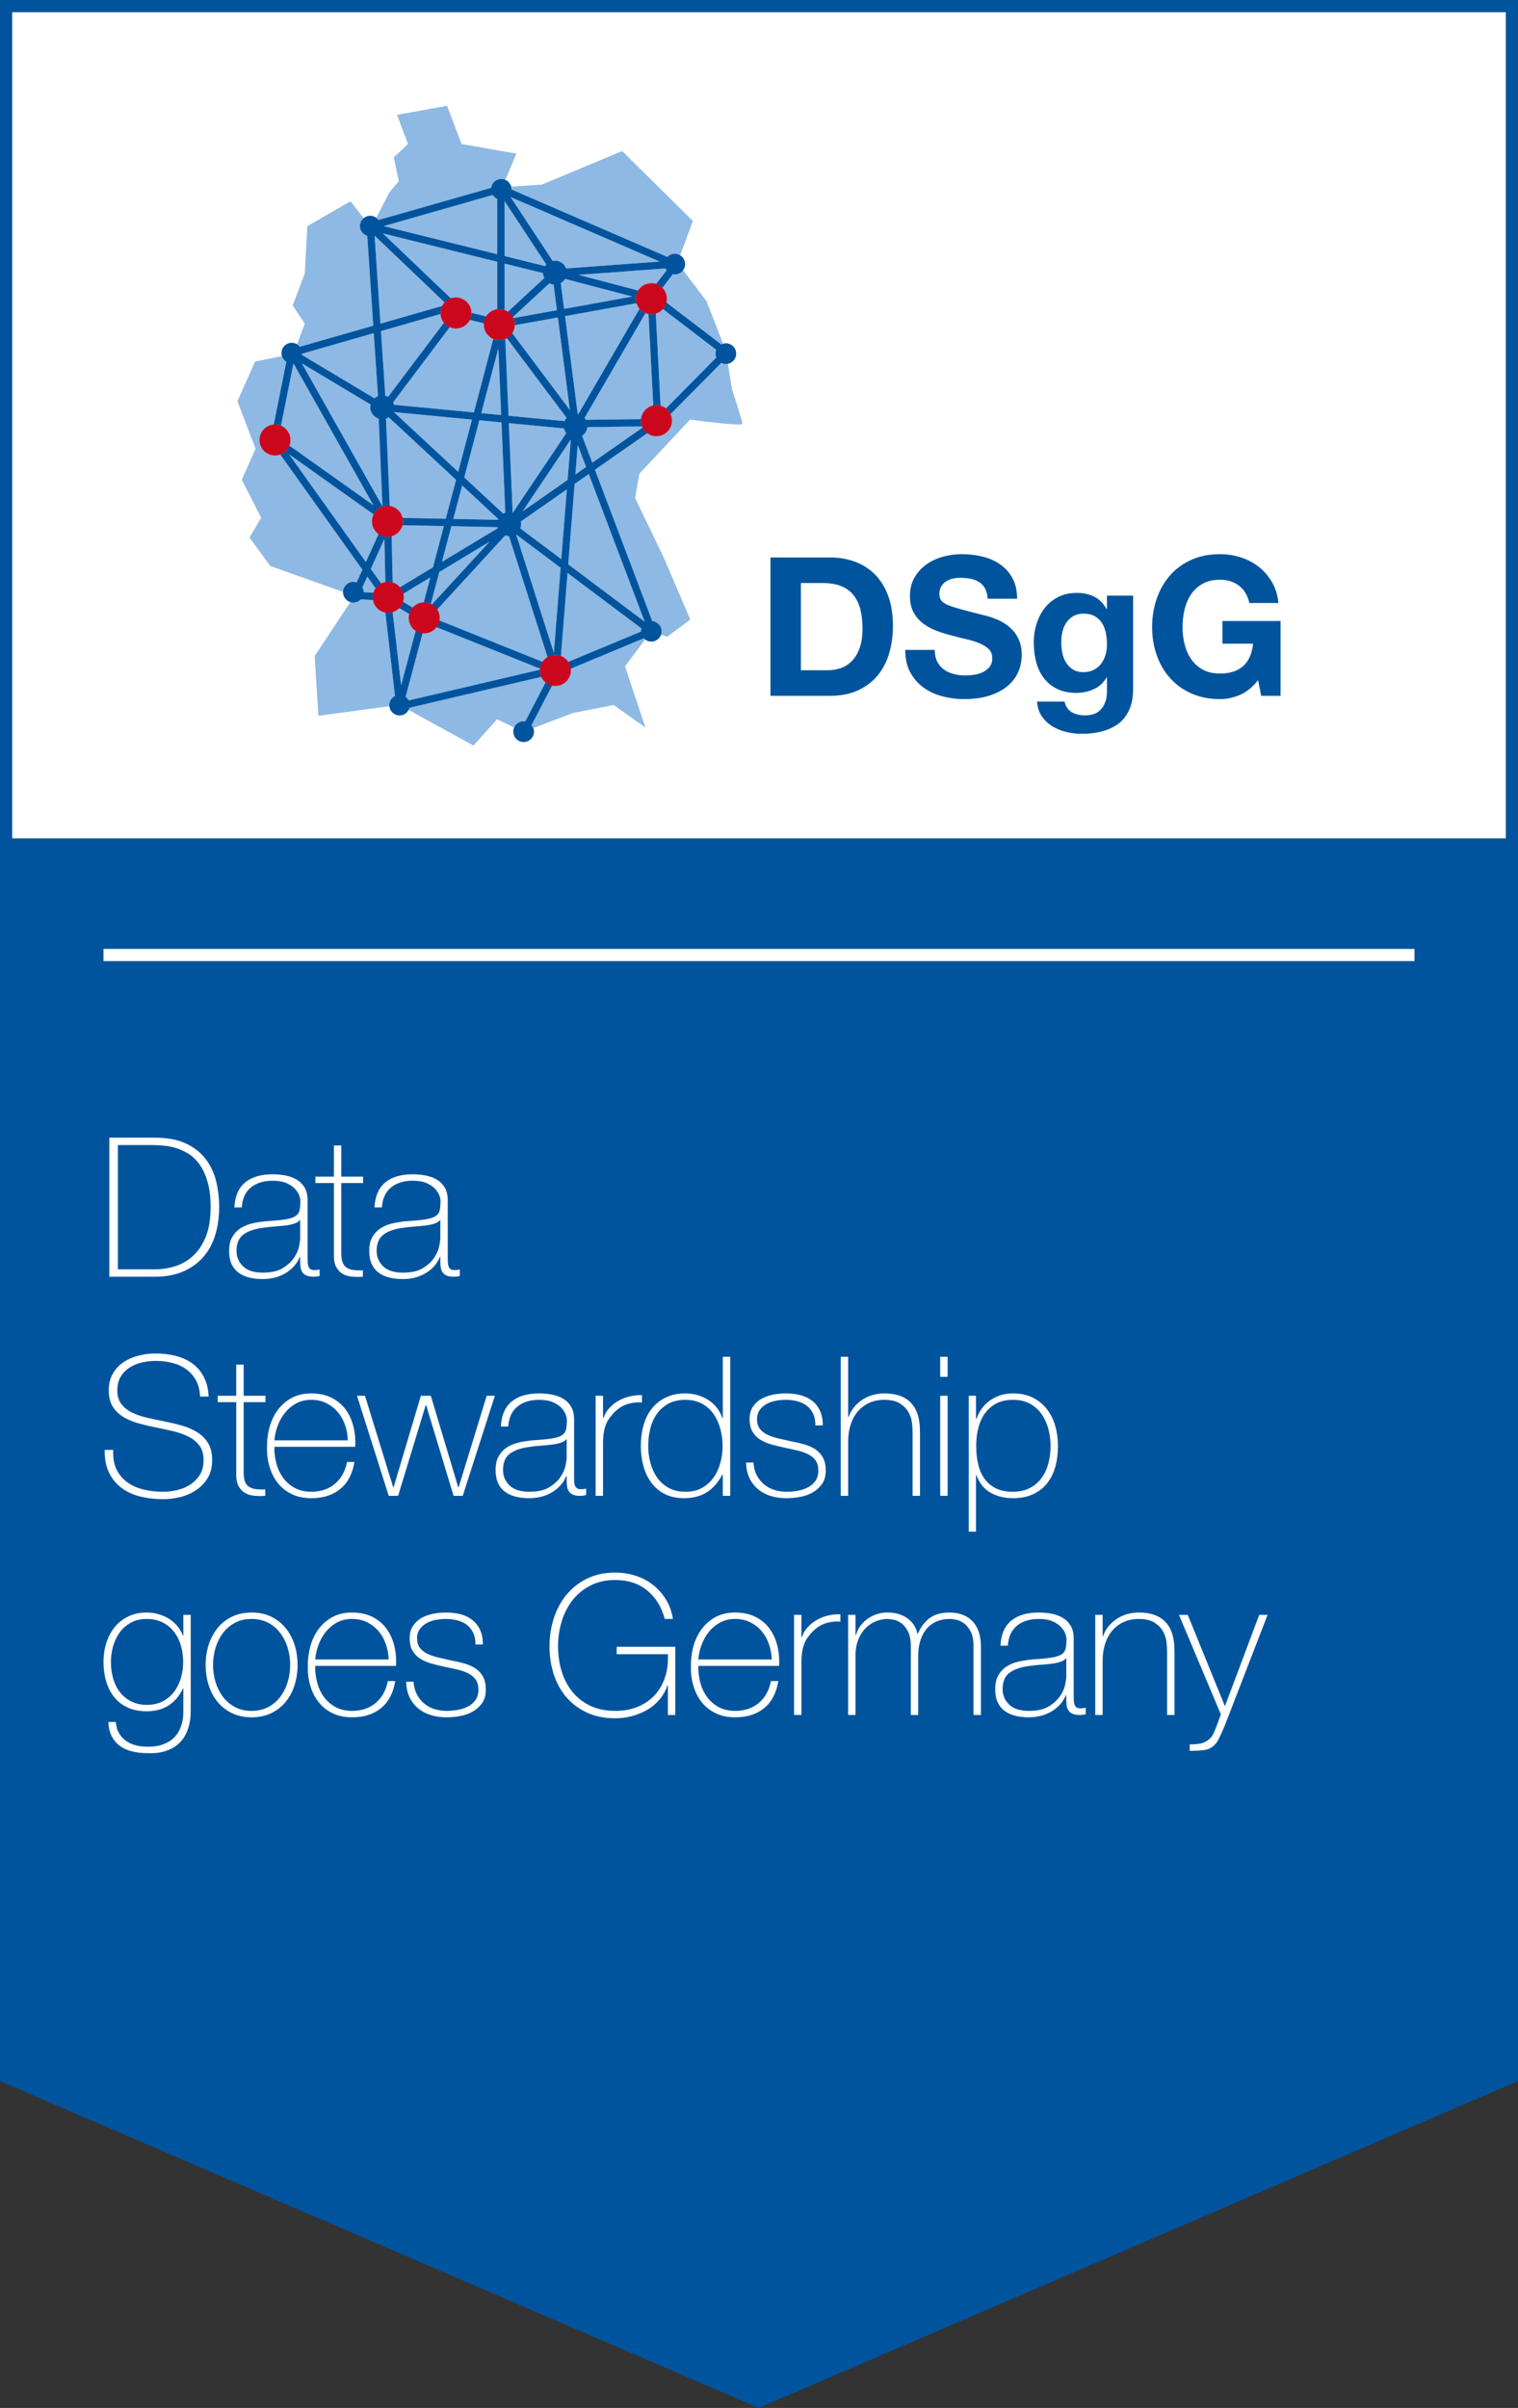
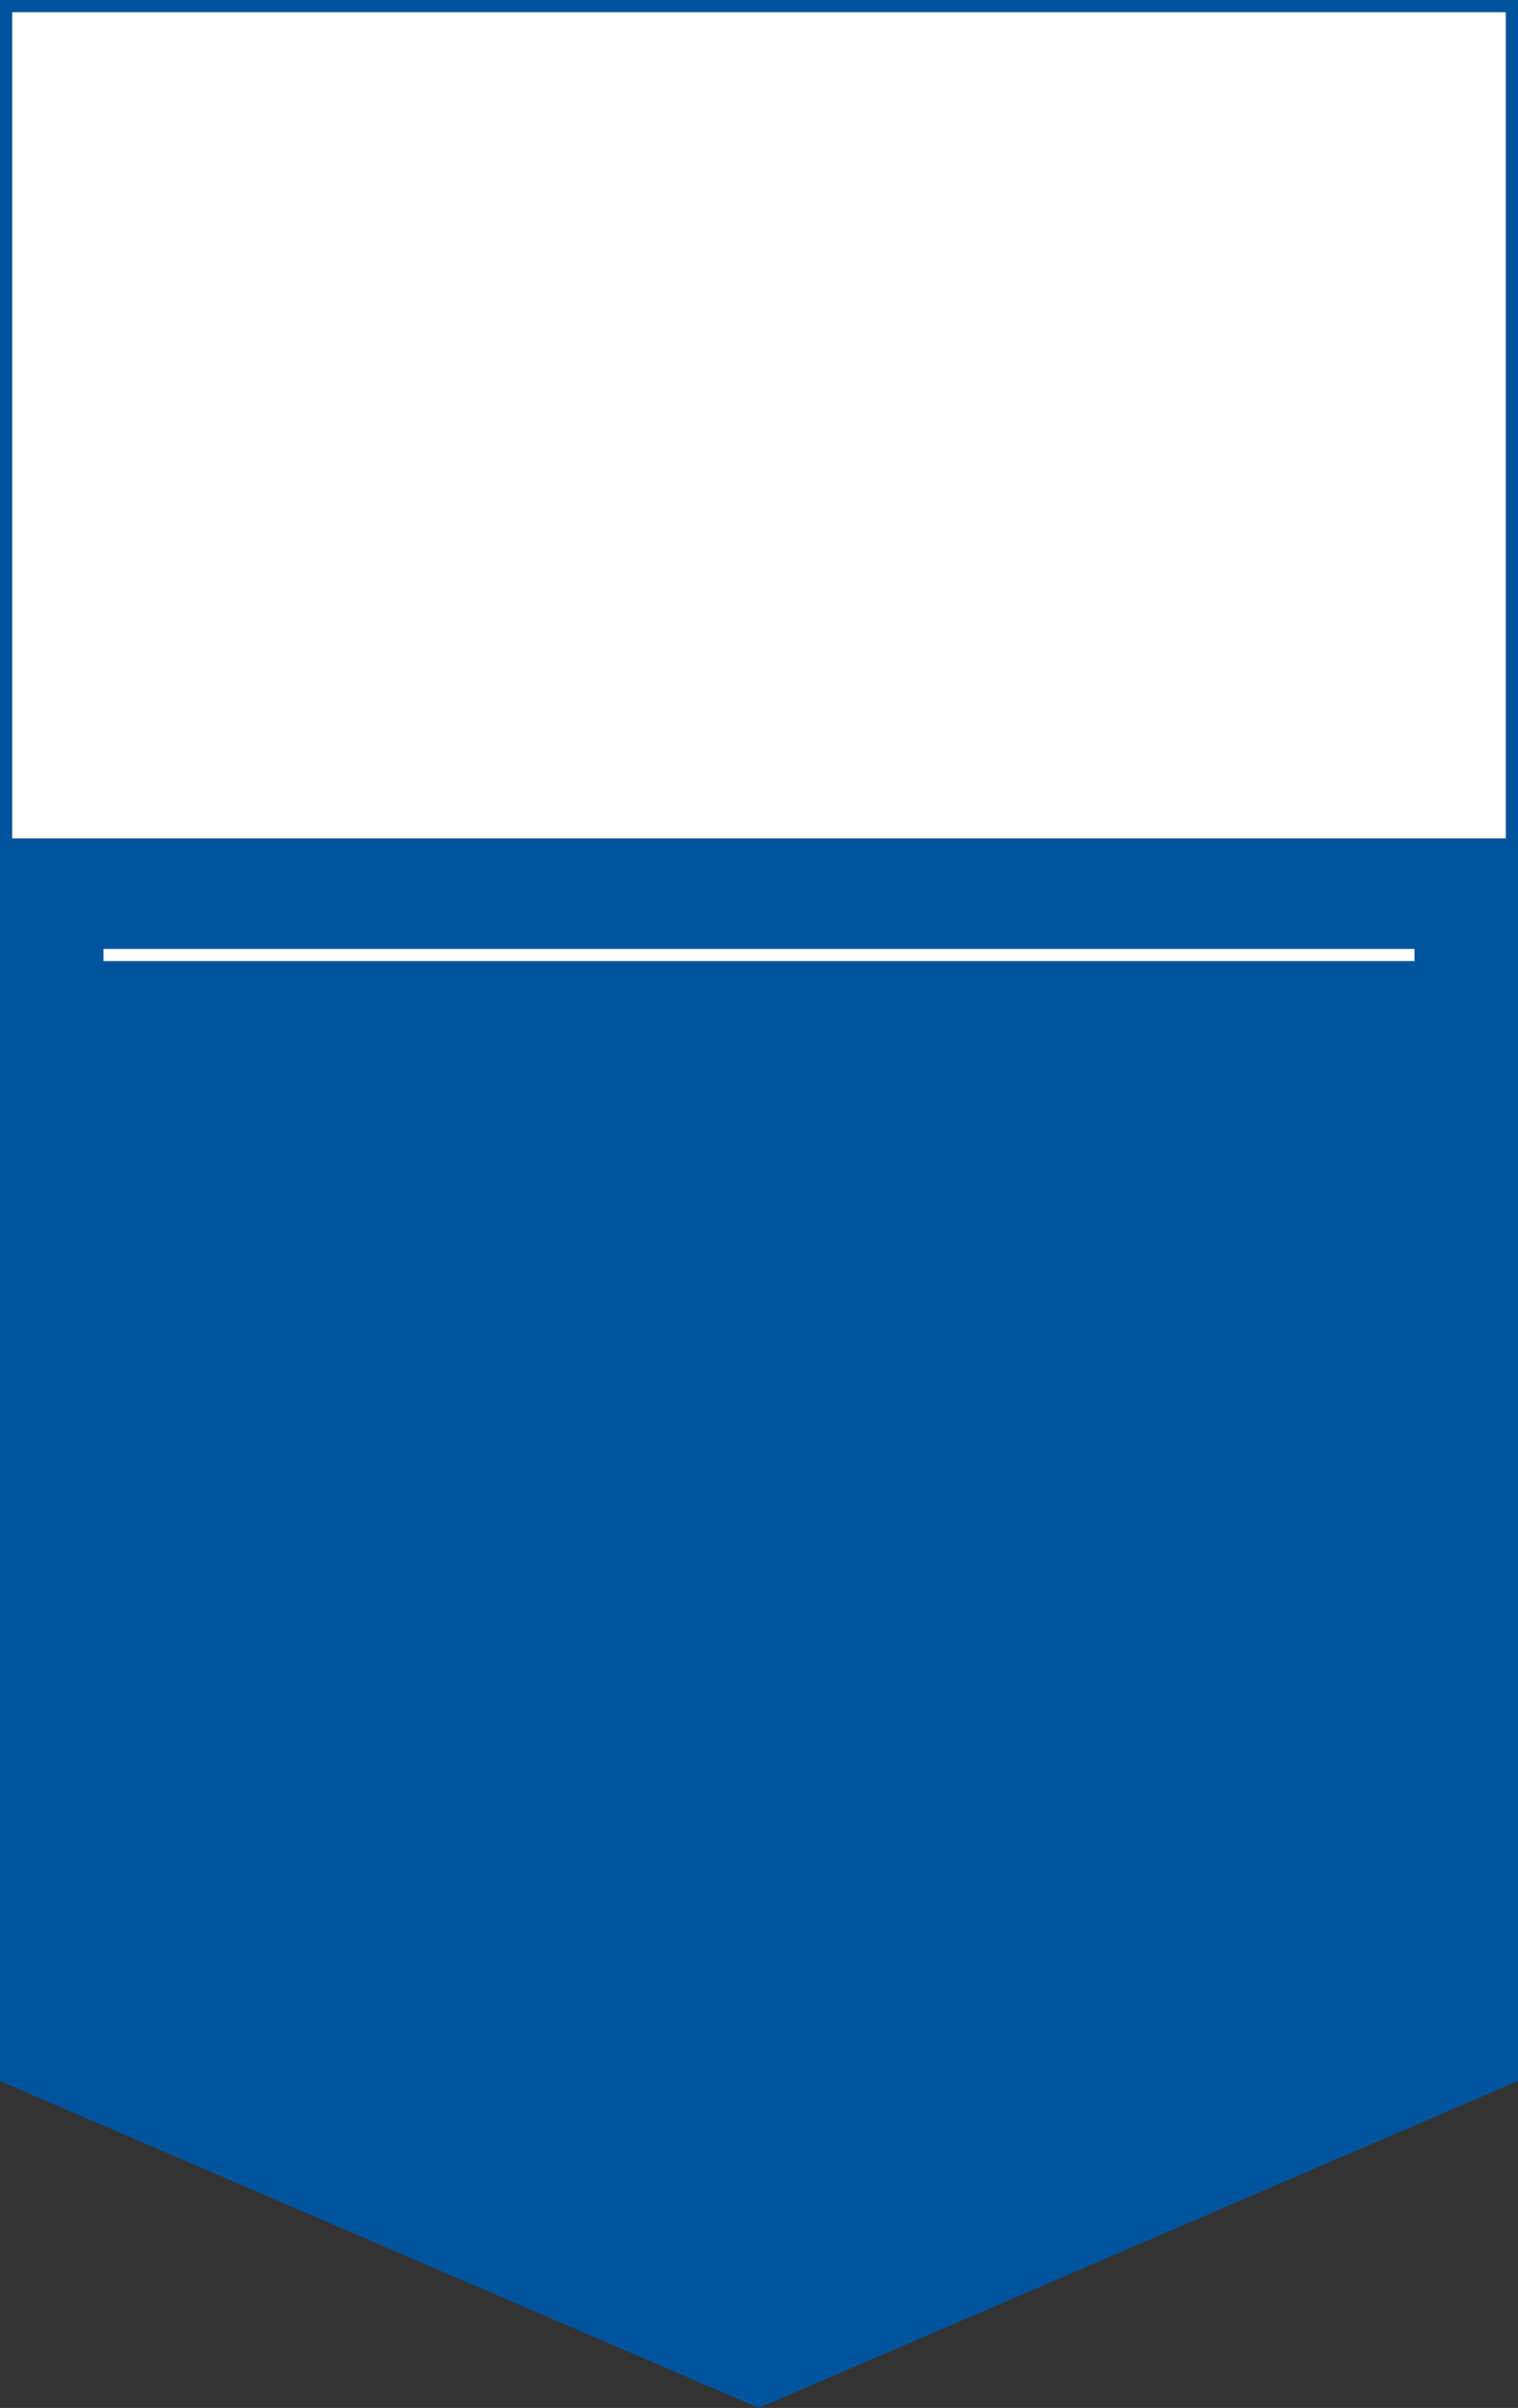
<svg xmlns="http://www.w3.org/2000/svg" xmlns:xlink="http://www.w3.org/1999/xlink" version="1.1" id="Ebene_1" x="0px" y="0px" width="124.724px" height="197.81px" viewBox="0 0 124.724 197.81" enable-background="new 0 0 124.724 197.81" xml:space="preserve">
  <rect x="0" y="0" width="124.724" height="197.81" fill="#333333" stroke="none" />
  <rect x="1.001" y="1.001" fill="#FFFFFF" width="122.723" height="67.881" />
  <path fill="#00549E" d="M1,1h122.725v67.881H61.053H1V1z M0,0v170.954l62.341,26.855l62.384-26.855V0H0z" />
  <rect x="8.503" y="77.952" fill="#FFFFFF" width="107.717" height="1" />
  <g>
    <defs>
-       <rect id="SVGID_1_" width="124.724" height="197.81" />
-     </defs>
+       </defs>
    <clipPath id="SVGID_00000116939376443136329550000008066362531196221074_">
      <use xlink:href="#SVGID_1_" overflow="visible" />
    </clipPath>
    <path clip-path="url(#SVGID_00000116939376443136329550000008066362531196221074_)" fill="#FFFFFF" d="M100.309,140.834   c-0.192,0.544-0.352,0.973-0.48,1.288s-0.25,0.531-0.368,0.648c-0.213,0.213-0.442,0.355-0.688,0.424   c-0.245,0.069-0.586,0.104-1.024,0.104v0.528c0.47,0,0.854-0.019,1.152-0.056c0.299-0.037,0.555-0.141,0.768-0.312   c0.182-0.139,0.344-0.355,0.488-0.648c0.144-0.293,0.302-0.643,0.472-1.048l3.52-9.104h-0.688l-2.816,7.504l-3.056-7.504h-0.72   L100.309,140.834z M89.988,140.882h0.608v-4.448c0-0.501,0.066-0.962,0.2-1.384c0.133-0.421,0.328-0.784,0.584-1.088   c0.256-0.304,0.568-0.541,0.936-0.712c0.368-0.17,0.781-0.256,1.24-0.256c0.554,0,0.989,0.101,1.304,0.304   c0.314,0.203,0.549,0.446,0.704,0.728c0.154,0.283,0.248,0.576,0.28,0.88c0.032,0.304,0.048,0.563,0.048,0.776v5.2H96.5v-5.088   c0-0.171-0.006-0.37-0.016-0.6c-0.011-0.229-0.043-0.466-0.096-0.712c-0.054-0.245-0.142-0.488-0.264-0.728   c-0.123-0.24-0.291-0.456-0.504-0.648c-0.214-0.192-0.488-0.346-0.824-0.464c-0.336-0.117-0.744-0.176-1.224-0.176   c-0.32,0-0.635,0.043-0.944,0.128c-0.31,0.085-0.595,0.214-0.856,0.384c-0.262,0.171-0.491,0.376-0.688,0.616   c-0.198,0.24-0.35,0.515-0.456,0.824h-0.032v-1.76h-0.608V140.882z M87.61,137.746c0,0.107-0.029,0.312-0.088,0.616   c-0.058,0.304-0.194,0.619-0.408,0.944c-0.213,0.326-0.522,0.614-0.928,0.864c-0.405,0.251-0.954,0.376-1.648,0.376   c-0.725,0-1.266-0.173-1.624-0.52c-0.357-0.347-0.536-0.77-0.536-1.272c0-0.618,0.195-1.069,0.584-1.352   c0.39-0.282,0.947-0.466,1.672-0.552c0.299-0.042,0.598-0.074,0.896-0.096c0.299-0.021,0.584-0.048,0.856-0.08   c0.272-0.032,0.515-0.082,0.728-0.152c0.214-0.069,0.379-0.173,0.496-0.312V137.746z M88.218,134.606   c0-0.426-0.082-0.777-0.248-1.054c-0.165-0.277-0.384-0.495-0.656-0.655c-0.272-0.16-0.578-0.271-0.92-0.335   c-0.341-0.064-0.693-0.096-1.056-0.096c-0.97,0-1.725,0.227-2.264,0.68c-0.538,0.453-0.829,1.134-0.872,2.04h0.608   c0.043-0.714,0.291-1.258,0.744-1.632c0.454-0.373,1.048-0.56,1.784-0.56c0.47,0,0.854,0.067,1.152,0.2   c0.299,0.134,0.531,0.291,0.696,0.472c0.166,0.181,0.28,0.36,0.344,0.536c0.064,0.176,0.096,0.312,0.096,0.408   c0,0.342-0.021,0.611-0.064,0.808c-0.042,0.198-0.154,0.358-0.336,0.48c-0.181,0.123-0.461,0.214-0.84,0.272   c-0.378,0.059-0.909,0.11-1.592,0.152c-0.341,0.032-0.69,0.086-1.048,0.16c-0.357,0.075-0.682,0.2-0.976,0.376   c-0.293,0.176-0.533,0.416-0.72,0.72c-0.186,0.304-0.28,0.696-0.28,1.176c0,0.438,0.07,0.803,0.208,1.096   c0.139,0.294,0.334,0.531,0.584,0.712c0.251,0.182,0.544,0.312,0.88,0.392s0.696,0.12,1.08,0.12c0.395,0,0.758-0.048,1.088-0.144   c0.331-0.096,0.627-0.229,0.888-0.4c0.262-0.17,0.483-0.365,0.664-0.584c0.182-0.218,0.32-0.45,0.416-0.696h0.032v0.432   c0,0.171,0.014,0.328,0.04,0.472c0.027,0.144,0.078,0.27,0.152,0.376c0.075,0.107,0.184,0.192,0.328,0.256   c0.144,0.064,0.339,0.096,0.584,0.096c0.086,0,0.168-0.005,0.248-0.016c0.08-0.01,0.163-0.026,0.248-0.048v-0.528   c-0.192,0.032-0.341,0.048-0.448,0.048c-0.138,0-0.245-0.029-0.32-0.088c-0.074-0.058-0.128-0.136-0.16-0.231   c-0.032-0.096-0.05-0.203-0.056-0.32c-0.005-0.117-0.008-0.234-0.008-0.351V134.606z M69.684,140.882h0.608v-4.864   c0-0.522,0.08-0.976,0.24-1.36c0.16-0.384,0.368-0.699,0.624-0.944c0.256-0.245,0.539-0.426,0.848-0.544   c0.309-0.117,0.608-0.176,0.896-0.176c0.128,0,0.301,0.021,0.52,0.064s0.432,0.139,0.64,0.288c0.208,0.15,0.389,0.376,0.544,0.68   s0.232,0.712,0.232,1.224v5.632h0.608v-4.864c0-0.49,0.064-0.925,0.192-1.304c0.128-0.378,0.307-0.696,0.536-0.952   c0.229-0.256,0.501-0.448,0.816-0.576c0.315-0.128,0.659-0.192,1.032-0.192c0.117,0,0.285,0.019,0.504,0.056   c0.219,0.038,0.437,0.133,0.656,0.288c0.219,0.155,0.408,0.382,0.568,0.68c0.16,0.299,0.24,0.71,0.24,1.232v5.632h0.608v-5.616   c0-0.48-0.064-0.896-0.192-1.248c-0.128-0.352-0.307-0.643-0.536-0.872c-0.229-0.229-0.501-0.4-0.816-0.512   c-0.315-0.112-0.659-0.168-1.032-0.168c-0.672,0-1.213,0.15-1.624,0.448c-0.411,0.299-0.739,0.731-0.984,1.296H75.38   c-0.043-0.213-0.123-0.424-0.24-0.632c-0.117-0.208-0.277-0.395-0.48-0.56c-0.203-0.165-0.448-0.298-0.736-0.4   c-0.288-0.101-0.629-0.152-1.024-0.152c-0.309,0-0.605,0.048-0.888,0.144c-0.283,0.096-0.539,0.23-0.768,0.4   c-0.229,0.171-0.424,0.371-0.584,0.6c-0.16,0.23-0.272,0.472-0.336,0.728h-0.032v-1.68h-0.608V140.882z M65.849,132.658h-0.608   v8.224h0.608v-4.496c0.01-0.309,0.037-0.576,0.08-0.8c0.042-0.224,0.101-0.426,0.176-0.608c0.074-0.181,0.168-0.346,0.28-0.496   c0.112-0.149,0.242-0.304,0.392-0.464c0.373-0.363,0.765-0.597,1.176-0.704c0.41-0.107,0.776-0.138,1.096-0.096v-0.608   c-0.374-0.011-0.734,0.03-1.08,0.12c-0.347,0.091-0.659,0.222-0.936,0.392c-0.278,0.171-0.518,0.374-0.72,0.608   c-0.203,0.235-0.342,0.486-0.416,0.752h-0.048V132.658z M64.015,136.85c0.032-0.587-0.018-1.146-0.152-1.68   c-0.133-0.533-0.349-1-0.648-1.4c-0.298-0.4-0.682-0.717-1.152-0.952c-0.469-0.234-1.024-0.352-1.664-0.352   c-0.618,0-1.157,0.126-1.616,0.376c-0.458,0.251-0.84,0.584-1.144,1c-0.304,0.416-0.528,0.891-0.672,1.424   c-0.144,0.534-0.21,1.083-0.2,1.648c-0.01,0.566,0.062,1.101,0.216,1.608c0.155,0.507,0.384,0.95,0.688,1.328   c0.304,0.379,0.686,0.678,1.144,0.896c0.459,0.219,0.987,0.328,1.584,0.328c0.982,0,1.779-0.253,2.392-0.76   c0.614-0.506,1-1.245,1.16-2.216h-0.608c-0.149,0.768-0.482,1.368-1,1.8c-0.517,0.432-1.165,0.648-1.944,0.648   c-0.512,0-0.957-0.101-1.336-0.304c-0.378-0.202-0.696-0.475-0.952-0.816c-0.256-0.341-0.445-0.736-0.568-1.184   c-0.122-0.448-0.178-0.912-0.168-1.392H64.015z M57.375,136.322c0.032-0.405,0.123-0.808,0.272-1.208   c0.15-0.4,0.352-0.757,0.608-1.072c0.256-0.314,0.563-0.568,0.92-0.76c0.358-0.192,0.766-0.288,1.224-0.288   c0.47,0,0.888,0.094,1.256,0.28c0.368,0.187,0.68,0.432,0.936,0.736c0.256,0.304,0.454,0.659,0.592,1.064   c0.139,0.406,0.214,0.822,0.224,1.248H57.375z M50.668,135.282v0.608h4.208c0.032,0.704-0.048,1.342-0.24,1.912   c-0.192,0.571-0.477,1.059-0.856,1.464c-0.379,0.406-0.84,0.72-1.384,0.944c-0.544,0.224-1.157,0.336-1.84,0.336   c-0.789,0-1.477-0.141-2.064-0.424c-0.587-0.282-1.075-0.664-1.464-1.144s-0.683-1.042-0.88-1.688   c-0.197-0.645-0.296-1.331-0.296-2.056c0-0.714,0.101-1.4,0.304-2.056c0.203-0.656,0.501-1.234,0.896-1.736   c0.395-0.501,0.885-0.901,1.472-1.2c0.587-0.298,1.264-0.448,2.032-0.448c1.045,0,1.917,0.286,2.616,0.856   c0.699,0.571,1.181,1.352,1.448,2.344h0.672c-0.096-0.597-0.288-1.13-0.576-1.6c-0.288-0.469-0.643-0.869-1.064-1.2   c-0.421-0.33-0.899-0.581-1.432-0.752c-0.533-0.17-1.093-0.256-1.68-0.256c-0.864,0-1.629,0.163-2.296,0.488   c-0.667,0.326-1.229,0.766-1.688,1.32c-0.459,0.555-0.808,1.198-1.048,1.928c-0.24,0.731-0.36,1.502-0.36,2.312   c0,0.822,0.117,1.592,0.352,2.312c0.235,0.72,0.581,1.347,1.04,1.88s1.021,0.955,1.688,1.264c0.667,0.309,1.432,0.464,2.296,0.464   c0.501,0,0.984-0.064,1.448-0.192c0.464-0.128,0.885-0.307,1.264-0.536c0.379-0.229,0.707-0.512,0.984-0.848   c0.277-0.336,0.485-0.712,0.624-1.128h0.032v2.432h0.608v-5.6H50.668z M33.372,138.146c0.011,0.48,0.102,0.902,0.272,1.264   c0.171,0.363,0.406,0.67,0.704,0.92c0.299,0.251,0.648,0.438,1.048,0.56c0.4,0.123,0.835,0.184,1.304,0.184   c0.363,0,0.734-0.035,1.112-0.104c0.379-0.069,0.723-0.192,1.032-0.368c0.31-0.176,0.566-0.408,0.768-0.696   c0.203-0.288,0.304-0.656,0.304-1.104c0-0.427-0.074-0.778-0.224-1.056c-0.149-0.277-0.354-0.504-0.616-0.68   c-0.261-0.176-0.57-0.314-0.928-0.416c-0.357-0.101-0.738-0.189-1.144-0.264c-0.33-0.074-0.658-0.149-0.984-0.224   c-0.325-0.074-0.618-0.173-0.88-0.296c-0.261-0.122-0.472-0.285-0.632-0.488c-0.16-0.202-0.24-0.469-0.24-0.8   c0-0.288,0.072-0.533,0.216-0.736c0.144-0.202,0.328-0.368,0.552-0.496c0.224-0.128,0.478-0.219,0.76-0.272   c0.283-0.053,0.563-0.08,0.84-0.08c0.342,0,0.662,0.04,0.96,0.12c0.299,0.08,0.555,0.203,0.768,0.368   c0.214,0.166,0.384,0.382,0.512,0.648c0.128,0.267,0.192,0.587,0.192,0.96h0.608c0-0.469-0.077-0.869-0.232-1.2   c-0.154-0.33-0.368-0.602-0.64-0.816c-0.272-0.213-0.592-0.368-0.96-0.464s-0.77-0.144-1.208-0.144   c-0.352,0-0.704,0.035-1.056,0.104c-0.352,0.07-0.669,0.184-0.952,0.344c-0.282,0.16-0.514,0.376-0.696,0.648   c-0.181,0.272-0.272,0.611-0.272,1.016c0,0.416,0.08,0.76,0.24,1.032s0.374,0.491,0.64,0.656c0.267,0.165,0.571,0.296,0.912,0.392   c0.342,0.096,0.688,0.182,1.04,0.256c0.352,0.075,0.696,0.15,1.032,0.224c0.336,0.075,0.638,0.176,0.904,0.304   c0.267,0.128,0.48,0.299,0.64,0.512c0.16,0.214,0.24,0.496,0.24,0.848s-0.085,0.643-0.256,0.872   c-0.17,0.229-0.386,0.408-0.648,0.536c-0.261,0.128-0.544,0.216-0.848,0.264c-0.304,0.048-0.589,0.072-0.856,0.072   c-0.373,0-0.72-0.053-1.04-0.16c-0.32-0.106-0.6-0.264-0.84-0.472c-0.24-0.208-0.434-0.458-0.584-0.752   c-0.149-0.293-0.234-0.632-0.256-1.016H33.372z M32.539,136.85c0.032-0.587-0.019-1.146-0.152-1.68c-0.134-0.533-0.35-1-0.648-1.4   c-0.299-0.4-0.683-0.717-1.152-0.952c-0.47-0.234-1.024-0.352-1.664-0.352c-0.619,0-1.158,0.126-1.616,0.376   c-0.459,0.251-0.84,0.584-1.144,1c-0.304,0.416-0.528,0.891-0.672,1.424c-0.144,0.534-0.211,1.083-0.2,1.648   c-0.011,0.566,0.061,1.101,0.216,1.608c0.154,0.507,0.384,0.95,0.688,1.328c0.304,0.379,0.685,0.678,1.144,0.896   c0.458,0.219,0.986,0.328,1.584,0.328c0.981,0,1.778-0.253,2.392-0.76c0.613-0.506,1-1.245,1.16-2.216h-0.608   c-0.15,0.768-0.483,1.368-1,1.8c-0.518,0.432-1.166,0.648-1.944,0.648c-0.512,0-0.958-0.101-1.336-0.304   c-0.379-0.202-0.696-0.475-0.952-0.816c-0.256-0.341-0.446-0.736-0.568-1.184c-0.123-0.448-0.179-0.912-0.168-1.392H32.539z    M25.899,136.322c0.032-0.405,0.122-0.808,0.272-1.208c0.149-0.4,0.352-0.757,0.608-1.072c0.256-0.314,0.562-0.568,0.92-0.76   c0.357-0.192,0.765-0.288,1.224-0.288c0.469,0,0.888,0.094,1.256,0.28c0.368,0.187,0.68,0.432,0.936,0.736   c0.256,0.304,0.453,0.659,0.592,1.064c0.138,0.406,0.213,0.822,0.224,1.248H25.899z M17.145,138.434   c0.166,0.523,0.408,0.979,0.728,1.368c0.32,0.39,0.715,0.699,1.184,0.928c0.47,0.229,1.008,0.344,1.616,0.344   s1.147-0.115,1.616-0.344c0.47-0.229,0.864-0.538,1.184-0.928c0.32-0.389,0.563-0.845,0.728-1.368   c0.166-0.522,0.248-1.077,0.248-1.664c0-0.587-0.082-1.138-0.248-1.656c-0.165-0.517-0.408-0.973-0.728-1.368   c-0.32-0.395-0.714-0.706-1.184-0.936c-0.469-0.229-1.008-0.344-1.616-0.344s-1.146,0.115-1.616,0.344   c-0.469,0.23-0.864,0.541-1.184,0.936c-0.32,0.395-0.562,0.851-0.728,1.368c-0.165,0.518-0.248,1.069-0.248,1.656   C16.897,137.357,16.98,137.912,17.145,138.434 M17.713,135.354c0.139-0.453,0.342-0.856,0.608-1.208   c0.267-0.352,0.598-0.632,0.992-0.84c0.395-0.208,0.848-0.312,1.36-0.312s0.966,0.104,1.36,0.312   c0.395,0.208,0.726,0.488,0.992,0.84c0.267,0.352,0.47,0.755,0.608,1.208c0.139,0.454,0.208,0.926,0.208,1.416   c0,0.491-0.069,0.963-0.208,1.416c-0.138,0.454-0.341,0.856-0.608,1.208c-0.266,0.352-0.597,0.632-0.992,0.84   c-0.394,0.208-0.848,0.312-1.36,0.312s-0.965-0.104-1.36-0.312c-0.394-0.208-0.725-0.488-0.992-0.84   c-0.266-0.352-0.469-0.754-0.608-1.208c-0.138-0.453-0.208-0.925-0.208-1.416C17.505,136.28,17.575,135.808,17.713,135.354    M13.368,133.282c0.373,0.192,0.685,0.451,0.936,0.776c0.251,0.326,0.437,0.702,0.56,1.128c0.123,0.427,0.184,0.87,0.184,1.328   c0,0.47-0.061,0.915-0.184,1.336c-0.123,0.422-0.309,0.798-0.56,1.128c-0.251,0.331-0.563,0.592-0.936,0.784   c-0.374,0.192-0.811,0.288-1.312,0.288c-0.48,0-0.904-0.093-1.272-0.28c-0.368-0.186-0.678-0.44-0.928-0.76   c-0.251-0.32-0.437-0.696-0.56-1.128c-0.123-0.432-0.184-0.888-0.184-1.368c0-0.437,0.061-0.866,0.184-1.288   c0.123-0.421,0.304-0.797,0.544-1.128c0.24-0.331,0.544-0.597,0.912-0.8c0.368-0.203,0.803-0.304,1.304-0.304   S12.994,133.09,13.368,133.282 M15.064,132.658v1.712h-0.032c-0.117-0.309-0.277-0.581-0.48-0.816s-0.435-0.432-0.696-0.592   c-0.261-0.16-0.547-0.283-0.856-0.368c-0.309-0.085-0.624-0.128-0.944-0.128c-0.576,0-1.085,0.11-1.528,0.328   c-0.443,0.219-0.814,0.512-1.112,0.88c-0.299,0.368-0.525,0.798-0.68,1.288c-0.155,0.491-0.232,1.008-0.232,1.552   c0,0.576,0.072,1.109,0.216,1.6s0.363,0.92,0.656,1.288c0.293,0.368,0.661,0.656,1.104,0.864c0.443,0.208,0.968,0.312,1.576,0.312   c0.704,0,1.304-0.16,1.8-0.48c0.496-0.32,0.888-0.784,1.176-1.392h0.032v1.888c0,0.096-0.005,0.232-0.016,0.408   c-0.011,0.176-0.045,0.371-0.104,0.584s-0.147,0.432-0.264,0.656c-0.117,0.224-0.285,0.429-0.504,0.616s-0.494,0.338-0.824,0.456   c-0.331,0.117-0.736,0.176-1.216,0.176c-0.342,0-0.661-0.037-0.96-0.112c-0.299-0.075-0.568-0.195-0.808-0.36   c-0.24-0.165-0.435-0.376-0.584-0.632c-0.15-0.256-0.24-0.565-0.272-0.928H8.904c0.021,0.48,0.12,0.883,0.296,1.208   s0.405,0.586,0.688,0.784c0.283,0.197,0.616,0.341,1,0.432c0.384,0.09,0.794,0.136,1.232,0.136   c0.587,0.021,1.085-0.037,1.496-0.176c0.411-0.139,0.747-0.323,1.008-0.552s0.464-0.486,0.608-0.768   c0.144-0.283,0.248-0.56,0.312-0.832c0.064-0.272,0.101-0.52,0.112-0.744c0.011-0.224,0.016-0.389,0.016-0.496v-7.792H15.064z" />
    <path clip-path="url(#SVGID_00000116939376443136329550000008066362531196221074_)" fill="#FFFFFF" d="M81.77,122.234   c-0.391-0.208-0.701-0.485-0.931-0.832c-0.23-0.347-0.393-0.747-0.489-1.2c-0.096-0.453-0.144-0.925-0.144-1.416   s0.053-0.963,0.16-1.416c0.107-0.453,0.281-0.856,0.521-1.208c0.241-0.352,0.554-0.635,0.939-0.848s0.85-0.32,1.396-0.32   c0.556,0,1.029,0.11,1.419,0.328c0.391,0.219,0.709,0.507,0.955,0.864c0.246,0.357,0.427,0.763,0.545,1.216   c0.118,0.453,0.177,0.915,0.177,1.384c0,0.512-0.062,0.995-0.185,1.448c-0.123,0.453-0.31,0.851-0.561,1.192   c-0.252,0.341-0.573,0.613-0.963,0.816c-0.39,0.203-0.853,0.304-1.387,0.304C82.644,122.546,82.16,122.442,81.77,122.234    M80.19,114.658h-0.592v11.168h0.592v-4.656h0.032c0.246,0.672,0.636,1.157,1.17,1.456c0.535,0.298,1.144,0.448,1.829,0.448   c0.631,0,1.179-0.107,1.644-0.32c0.465-0.213,0.85-0.509,1.154-0.888c0.305-0.379,0.532-0.829,0.682-1.352   c0.15-0.522,0.225-1.099,0.225-1.728c0-0.576-0.075-1.125-0.224-1.648c-0.15-0.523-0.376-0.981-0.68-1.376   c-0.304-0.395-0.688-0.709-1.152-0.944c-0.464-0.235-1.011-0.352-1.64-0.352c-0.448,0-0.846,0.069-1.192,0.208   c-0.347,0.139-0.643,0.312-0.888,0.52c-0.246,0.208-0.443,0.435-0.592,0.68c-0.15,0.245-0.256,0.469-0.32,0.672H80.19V114.658z    M77.858,114.658H77.25v8.224h0.608V114.658z M77.858,111.458H77.25v1.648h0.608V111.458z M69.078,111.458v11.424h0.608v-4.448   c0-0.501,0.066-0.963,0.2-1.384c0.133-0.421,0.328-0.784,0.584-1.088c0.256-0.304,0.568-0.541,0.936-0.712   c0.368-0.171,0.781-0.256,1.24-0.256c0.554,0,0.989,0.101,1.304,0.304c0.314,0.203,0.549,0.445,0.704,0.728   c0.154,0.283,0.248,0.576,0.28,0.88c0.032,0.304,0.048,0.563,0.048,0.776v5.2h0.608v-5.088c0-0.171-0.006-0.371-0.016-0.6   c-0.011-0.229-0.043-0.467-0.096-0.712c-0.054-0.245-0.142-0.488-0.264-0.728c-0.123-0.24-0.291-0.456-0.504-0.648   c-0.214-0.192-0.488-0.347-0.824-0.464c-0.336-0.117-0.744-0.176-1.224-0.176c-0.32,0-0.635,0.043-0.944,0.128   c-0.31,0.085-0.595,0.213-0.856,0.384c-0.262,0.171-0.491,0.376-0.688,0.616c-0.198,0.24-0.35,0.515-0.456,0.824h-0.032v-4.96   H69.078z M61.3,120.146c0.011,0.48,0.102,0.902,0.272,1.264c0.171,0.363,0.406,0.669,0.704,0.92   c0.299,0.251,0.648,0.437,1.048,0.56c0.4,0.122,0.835,0.184,1.304,0.184c0.363,0,0.734-0.035,1.112-0.104   c0.379-0.07,0.723-0.192,1.032-0.368c0.31-0.176,0.566-0.408,0.768-0.696c0.203-0.288,0.304-0.656,0.304-1.104   c0-0.427-0.074-0.779-0.224-1.056c-0.149-0.277-0.354-0.504-0.616-0.68c-0.261-0.176-0.57-0.315-0.928-0.416   c-0.357-0.101-0.738-0.189-1.144-0.264c-0.33-0.075-0.658-0.149-0.984-0.224c-0.325-0.075-0.618-0.173-0.88-0.296   c-0.261-0.123-0.472-0.285-0.632-0.488c-0.16-0.203-0.24-0.469-0.24-0.8c0-0.288,0.072-0.533,0.216-0.736   c0.144-0.203,0.328-0.368,0.552-0.496c0.224-0.128,0.478-0.219,0.76-0.272c0.283-0.053,0.563-0.08,0.84-0.08   c0.342,0,0.662,0.04,0.96,0.12c0.299,0.08,0.555,0.203,0.768,0.368c0.214,0.165,0.384,0.381,0.512,0.648s0.192,0.587,0.192,0.96   h0.608c0-0.469-0.077-0.869-0.232-1.2c-0.154-0.331-0.368-0.603-0.64-0.816c-0.272-0.213-0.592-0.368-0.96-0.464   c-0.368-0.096-0.77-0.144-1.208-0.144c-0.352,0-0.704,0.035-1.056,0.104c-0.352,0.069-0.669,0.184-0.952,0.344   c-0.282,0.16-0.514,0.376-0.696,0.648c-0.181,0.272-0.272,0.611-0.272,1.016c0,0.416,0.08,0.76,0.24,1.032   c0.16,0.272,0.374,0.491,0.64,0.656c0.267,0.165,0.571,0.296,0.912,0.392c0.342,0.096,0.688,0.181,1.04,0.256   c0.352,0.075,0.696,0.149,1.032,0.224c0.336,0.075,0.638,0.176,0.904,0.304c0.267,0.128,0.48,0.299,0.64,0.512   c0.16,0.213,0.24,0.496,0.24,0.848c0,0.352-0.085,0.643-0.256,0.872c-0.17,0.229-0.386,0.408-0.648,0.536   c-0.261,0.128-0.544,0.216-0.848,0.264c-0.304,0.048-0.589,0.072-0.856,0.072c-0.373,0-0.72-0.053-1.04-0.16   c-0.32-0.107-0.6-0.264-0.84-0.472s-0.434-0.459-0.584-0.752c-0.149-0.293-0.234-0.632-0.256-1.016H61.3z M54.956,122.234   c-0.384-0.208-0.701-0.488-0.952-0.84c-0.25-0.352-0.437-0.755-0.56-1.208c-0.122-0.453-0.184-0.92-0.184-1.4   c0-0.491,0.056-0.965,0.168-1.424s0.294-0.864,0.544-1.216c0.251-0.352,0.568-0.632,0.952-0.84   c0.384-0.208,0.848-0.312,1.392-0.312c0.523,0,0.979,0.107,1.368,0.32c0.39,0.213,0.707,0.499,0.952,0.856   c0.246,0.357,0.43,0.763,0.552,1.216c0.123,0.453,0.184,0.92,0.184,1.4c0,0.469-0.061,0.931-0.184,1.384   c-0.122,0.453-0.309,0.856-0.56,1.208c-0.25,0.352-0.565,0.635-0.944,0.848c-0.378,0.213-0.829,0.32-1.352,0.32   C55.799,122.546,55.34,122.442,54.956,122.234 M59.388,122.882h0.608v-11.424h-0.608v5.04h-0.032   c-0.106-0.32-0.261-0.608-0.464-0.864c-0.202-0.256-0.44-0.469-0.712-0.64s-0.568-0.301-0.888-0.392   c-0.32-0.091-0.645-0.136-0.976-0.136c-0.618,0-1.157,0.112-1.616,0.336c-0.458,0.224-0.84,0.528-1.144,0.912   c-0.304,0.384-0.53,0.84-0.68,1.368c-0.149,0.528-0.224,1.096-0.224,1.704c0,0.565,0.07,1.107,0.208,1.624   c0.139,0.517,0.352,0.973,0.64,1.368c0.288,0.395,0.656,0.709,1.104,0.944c0.448,0.234,0.982,0.352,1.6,0.352   c0.736,0,1.36-0.163,1.872-0.488c0.512-0.325,0.939-0.813,1.28-1.464h0.032V122.882z M49.547,114.658h-0.608v8.224h0.608v-4.496   c0.01-0.309,0.037-0.576,0.08-0.8c0.042-0.224,0.101-0.426,0.176-0.608c0.074-0.181,0.168-0.346,0.28-0.496   c0.112-0.149,0.242-0.304,0.392-0.464c0.373-0.363,0.765-0.597,1.176-0.704c0.41-0.107,0.776-0.139,1.096-0.096v-0.608   c-0.374-0.011-0.734,0.029-1.08,0.12c-0.347,0.091-0.659,0.221-0.936,0.392c-0.278,0.171-0.518,0.373-0.72,0.608   c-0.203,0.235-0.342,0.485-0.416,0.752h-0.048V114.658z M46.561,119.746c0,0.107-0.029,0.312-0.088,0.616   c-0.059,0.304-0.195,0.619-0.408,0.944c-0.213,0.326-0.523,0.613-0.928,0.864c-0.405,0.251-0.955,0.376-1.648,0.376   c-0.725,0-1.267-0.173-1.624-0.52s-0.536-0.771-0.536-1.272c0-0.619,0.195-1.069,0.584-1.352c0.389-0.283,0.947-0.467,1.672-0.552   c0.299-0.043,0.597-0.075,0.896-0.096c0.299-0.021,0.584-0.048,0.856-0.08s0.515-0.083,0.728-0.152s0.379-0.173,0.496-0.312   V119.746z M47.169,116.605c0-0.425-0.083-0.776-0.248-1.053s-0.384-0.495-0.656-0.655c-0.272-0.16-0.579-0.271-0.92-0.335   s-0.693-0.096-1.056-0.096c-0.971,0-1.725,0.227-2.264,0.68s-0.829,1.133-0.872,2.04h0.608c0.043-0.715,0.291-1.259,0.744-1.632   c0.453-0.373,1.048-0.56,1.784-0.56c0.469,0,0.853,0.067,1.152,0.2c0.299,0.133,0.531,0.291,0.696,0.472s0.28,0.36,0.344,0.536   s0.096,0.312,0.096,0.408c0,0.341-0.021,0.611-0.064,0.808c-0.043,0.197-0.155,0.357-0.336,0.48s-0.461,0.213-0.84,0.272   c-0.379,0.059-0.909,0.109-1.592,0.152c-0.341,0.032-0.691,0.085-1.048,0.16c-0.357,0.075-0.683,0.2-0.976,0.376   c-0.293,0.176-0.533,0.416-0.72,0.72s-0.28,0.696-0.28,1.176c0,0.437,0.069,0.803,0.208,1.096s0.333,0.531,0.584,0.712   c0.251,0.181,0.544,0.312,0.88,0.392s0.696,0.12,1.08,0.12c0.395,0,0.757-0.048,1.088-0.144c0.331-0.096,0.627-0.229,0.888-0.4   c0.261-0.171,0.483-0.365,0.664-0.584c0.181-0.219,0.32-0.451,0.416-0.696h0.032v0.432c0,0.171,0.013,0.328,0.04,0.472   c0.027,0.144,0.077,0.269,0.152,0.376c0.075,0.107,0.184,0.192,0.328,0.256s0.339,0.096,0.584,0.096   c0.085,0,0.168-0.005,0.248-0.016s0.163-0.027,0.248-0.048v-0.528c-0.192,0.032-0.341,0.048-0.448,0.048   c-0.139,0-0.245-0.029-0.32-0.088c-0.075-0.058-0.128-0.136-0.16-0.232c-0.032-0.095-0.051-0.202-0.056-0.319   c-0.005-0.117-0.008-0.234-0.008-0.351V116.605z M29.988,114.658h-0.656l2.608,8.224h0.768l2.272-7.456h0.032l2.256,7.456h0.752   l2.64-8.224h-0.672l-2.304,7.52h-0.032l-2.256-7.52H34.58l-2.24,7.52h-0.032L29.988,114.658z M29.187,118.85   c0.032-0.587-0.019-1.147-0.152-1.68c-0.134-0.533-0.35-1-0.648-1.4c-0.299-0.4-0.683-0.717-1.152-0.952   c-0.47-0.235-1.024-0.352-1.664-0.352c-0.619,0-1.158,0.125-1.616,0.376c-0.459,0.251-0.84,0.584-1.144,1   c-0.304,0.416-0.528,0.891-0.672,1.424c-0.144,0.533-0.211,1.083-0.2,1.648c-0.011,0.565,0.061,1.101,0.216,1.608   c0.154,0.507,0.384,0.949,0.688,1.328c0.304,0.379,0.685,0.677,1.144,0.896c0.458,0.218,0.986,0.328,1.584,0.328   c0.981,0,1.778-0.253,2.392-0.76c0.613-0.507,1-1.245,1.16-2.216h-0.608c-0.15,0.768-0.483,1.368-1,1.8   c-0.518,0.432-1.166,0.648-1.944,0.648c-0.512,0-0.958-0.101-1.336-0.304c-0.379-0.203-0.696-0.475-0.952-0.816   c-0.256-0.341-0.446-0.736-0.568-1.184c-0.123-0.448-0.179-0.912-0.168-1.392H29.187z M22.547,118.322   c0.032-0.405,0.122-0.808,0.272-1.208c0.149-0.4,0.352-0.757,0.608-1.072c0.256-0.315,0.562-0.568,0.92-0.76   c0.357-0.192,0.765-0.288,1.224-0.288c0.469,0,0.888,0.093,1.256,0.28c0.368,0.187,0.68,0.432,0.936,0.736s0.453,0.659,0.592,1.064   c0.138,0.405,0.213,0.821,0.224,1.248H22.547z M21.811,114.658h-1.792v-2.56h-0.608v2.56h-1.52v0.528h1.52v5.744   c-0.021,0.469,0.035,0.837,0.168,1.104s0.312,0.467,0.536,0.6c0.224,0.133,0.483,0.213,0.776,0.24   c0.293,0.026,0.595,0.029,0.904,0.008v-0.528c-0.288,0.011-0.541,0.003-0.76-0.024s-0.405-0.088-0.56-0.184   s-0.269-0.24-0.344-0.432c-0.075-0.192-0.112-0.453-0.112-0.784v-5.744h1.792V114.658z M17.144,114.722   c-0.032-0.629-0.165-1.168-0.4-1.616c-0.235-0.448-0.547-0.813-0.936-1.096c-0.389-0.283-0.843-0.49-1.36-0.624   c-0.518-0.133-1.075-0.2-1.672-0.2c-0.448,0-0.902,0.056-1.36,0.168c-0.459,0.112-0.872,0.288-1.24,0.528s-0.667,0.555-0.896,0.944   c-0.23,0.389-0.344,0.856-0.344,1.4s0.112,0.989,0.336,1.336c0.224,0.347,0.517,0.629,0.88,0.848   c0.362,0.219,0.778,0.392,1.248,0.52c0.469,0.128,0.944,0.24,1.424,0.336c0.491,0.096,0.968,0.2,1.432,0.312   s0.88,0.261,1.248,0.448c0.368,0.187,0.664,0.432,0.888,0.736c0.224,0.304,0.336,0.696,0.336,1.176   c0,0.501-0.109,0.917-0.328,1.248s-0.491,0.597-0.816,0.8c-0.325,0.203-0.683,0.347-1.072,0.432   c-0.389,0.085-0.755,0.128-1.096,0.128c-0.566,0-1.104-0.061-1.616-0.184c-0.512-0.123-0.96-0.323-1.344-0.6   c-0.384-0.277-0.68-0.632-0.888-1.064s-0.296-0.963-0.264-1.592H8.6c-0.011,0.736,0.109,1.36,0.36,1.872   c0.25,0.512,0.595,0.931,1.032,1.256c0.437,0.325,0.949,0.56,1.536,0.704s1.216,0.216,1.888,0.216c0.437,0,0.893-0.056,1.368-0.168   c0.475-0.112,0.907-0.296,1.296-0.552c0.389-0.256,0.712-0.587,0.968-0.992s0.384-0.907,0.384-1.504   c0-0.565-0.112-1.029-0.336-1.392c-0.224-0.363-0.52-0.659-0.888-0.888c-0.368-0.229-0.784-0.411-1.248-0.544   c-0.464-0.133-0.942-0.248-1.432-0.344c-0.48-0.096-0.955-0.197-1.424-0.304s-0.885-0.248-1.248-0.424   c-0.363-0.176-0.656-0.408-0.88-0.696c-0.224-0.288-0.336-0.661-0.336-1.12c0-0.469,0.101-0.861,0.304-1.176   c0.203-0.315,0.461-0.565,0.776-0.752c0.315-0.187,0.656-0.317,1.024-0.392c0.368-0.075,0.712-0.112,1.032-0.112   c0.522,0,1.005,0.061,1.448,0.184s0.824,0.307,1.144,0.552c0.32,0.245,0.573,0.549,0.76,0.912c0.187,0.363,0.291,0.789,0.312,1.28   H17.144z" />
-     <path clip-path="url(#SVGID_00000116939376443136329550000008066362531196221074_)" fill="#FFFFFF" d="M36.179,101.746   c0,0.107-0.03,0.312-0.088,0.616c-0.059,0.304-0.195,0.619-0.408,0.944c-0.214,0.326-0.523,0.614-0.928,0.864   c-0.406,0.251-0.955,0.376-1.648,0.376c-0.726,0-1.267-0.173-1.624-0.52c-0.358-0.346-0.536-0.77-0.536-1.272   c0-0.618,0.194-1.069,0.584-1.352c0.389-0.282,0.946-0.467,1.672-0.552c0.298-0.042,0.597-0.074,0.896-0.096   c0.298-0.021,0.584-0.048,0.856-0.08c0.272-0.032,0.514-0.082,0.728-0.152c0.213-0.069,0.378-0.173,0.496-0.312V101.746z    M36.787,98.606c0-0.426-0.083-0.777-0.248-1.054c-0.166-0.277-0.384-0.495-0.656-0.655c-0.272-0.16-0.579-0.271-0.92-0.335   c-0.342-0.064-0.694-0.096-1.056-0.096c-0.971,0-1.726,0.227-2.264,0.68c-0.539,0.453-0.83,1.134-0.872,2.04h0.608   c0.042-0.714,0.29-1.258,0.744-1.632c0.453-0.373,1.048-0.56,1.784-0.56c0.469,0,0.853,0.067,1.152,0.2   c0.298,0.134,0.53,0.291,0.696,0.472c0.165,0.181,0.28,0.36,0.344,0.536c0.064,0.176,0.096,0.312,0.096,0.408   c0,0.342-0.022,0.611-0.064,0.808c-0.043,0.198-0.155,0.358-0.336,0.48c-0.182,0.123-0.462,0.214-0.84,0.272   c-0.379,0.059-0.91,0.11-1.592,0.152c-0.342,0.032-0.691,0.085-1.048,0.16c-0.358,0.075-0.683,0.2-0.976,0.376   c-0.294,0.176-0.534,0.416-0.72,0.72c-0.187,0.304-0.28,0.696-0.28,1.176c0,0.438,0.069,0.803,0.208,1.096   c0.138,0.294,0.333,0.531,0.584,0.712c0.25,0.182,0.544,0.312,0.88,0.392c0.336,0.08,0.696,0.12,1.08,0.12   c0.394,0,0.757-0.048,1.088-0.144c0.33-0.096,0.626-0.229,0.888-0.4c0.261-0.17,0.482-0.365,0.664-0.584   c0.181-0.218,0.32-0.45,0.416-0.696h0.032v0.432c0,0.171,0.013,0.328,0.04,0.472c0.026,0.144,0.077,0.27,0.152,0.376   c0.074,0.107,0.184,0.192,0.328,0.256c0.144,0.064,0.338,0.096,0.584,0.096c0.085,0,0.168-0.005,0.248-0.016   c0.08-0.01,0.162-0.026,0.248-0.048v-0.528c-0.192,0.032-0.342,0.048-0.448,0.048c-0.139,0-0.246-0.029-0.32-0.088   c-0.075-0.058-0.128-0.136-0.16-0.231c-0.032-0.096-0.051-0.203-0.056-0.32c-0.006-0.117-0.008-0.234-0.008-0.351V98.606z    M29.833,96.658h-1.792v-2.56h-0.608v2.56h-1.52v0.528h1.52v5.744c-0.021,0.47,0.035,0.837,0.168,1.104   c0.134,0.267,0.312,0.467,0.536,0.6c0.224,0.133,0.483,0.213,0.776,0.24c0.294,0.027,0.595,0.029,0.904,0.008v-0.528   c-0.288,0.011-0.541,0.003-0.76-0.024c-0.218-0.026-0.405-0.088-0.56-0.184c-0.154-0.096-0.269-0.24-0.344-0.432   c-0.074-0.192-0.112-0.453-0.112-0.784v-5.744h1.792V96.658z M24.665,101.746c0,0.107-0.029,0.312-0.088,0.616   c-0.058,0.304-0.194,0.619-0.408,0.944c-0.213,0.326-0.522,0.614-0.928,0.864c-0.405,0.251-0.954,0.376-1.648,0.376   c-0.725,0-1.266-0.173-1.624-0.52c-0.357-0.346-0.536-0.77-0.536-1.272c0-0.618,0.195-1.069,0.584-1.352   c0.39-0.282,0.947-0.467,1.672-0.552c0.299-0.042,0.598-0.074,0.896-0.096c0.299-0.021,0.584-0.048,0.856-0.08   c0.272-0.032,0.515-0.082,0.728-0.152c0.214-0.069,0.379-0.173,0.496-0.312V101.746z M25.273,98.606   c0-0.426-0.082-0.777-0.248-1.054c-0.165-0.277-0.384-0.495-0.656-0.655c-0.272-0.16-0.578-0.271-0.92-0.335   c-0.341-0.064-0.693-0.096-1.056-0.096c-0.97,0-1.725,0.227-2.264,0.68c-0.538,0.453-0.829,1.134-0.872,2.04h0.608   c0.043-0.714,0.291-1.258,0.744-1.632c0.454-0.373,1.048-0.56,1.784-0.56c0.47,0,0.854,0.067,1.152,0.2   c0.299,0.134,0.531,0.291,0.696,0.472c0.166,0.181,0.28,0.36,0.344,0.536c0.064,0.176,0.096,0.312,0.096,0.408   c0,0.342-0.021,0.611-0.064,0.808c-0.042,0.198-0.154,0.358-0.336,0.48c-0.181,0.123-0.461,0.214-0.84,0.272   c-0.378,0.059-0.909,0.11-1.592,0.152c-0.341,0.032-0.69,0.085-1.048,0.16c-0.357,0.075-0.682,0.2-0.976,0.376   c-0.293,0.176-0.533,0.416-0.72,0.72c-0.186,0.304-0.28,0.696-0.28,1.176c0,0.438,0.07,0.803,0.208,1.096   c0.139,0.294,0.334,0.531,0.584,0.712c0.251,0.182,0.544,0.312,0.88,0.392c0.336,0.08,0.696,0.12,1.08,0.12   c0.395,0,0.758-0.048,1.088-0.144c0.331-0.096,0.627-0.229,0.888-0.4c0.262-0.17,0.483-0.365,0.664-0.584   c0.182-0.218,0.32-0.45,0.416-0.696h0.032v0.432c0,0.171,0.014,0.328,0.04,0.472c0.027,0.144,0.078,0.27,0.152,0.376   c0.075,0.107,0.184,0.192,0.328,0.256c0.144,0.064,0.339,0.096,0.584,0.096c0.086,0,0.168-0.005,0.248-0.016   c0.08-0.01,0.163-0.026,0.248-0.048v-0.528c-0.192,0.032-0.341,0.048-0.448,0.048c-0.138,0-0.245-0.029-0.32-0.088   c-0.074-0.058-0.128-0.136-0.16-0.231c-0.032-0.096-0.05-0.203-0.056-0.32c-0.005-0.117-0.008-0.234-0.008-0.351V98.606z    M9.688,94.066h2.928c0.277,0,0.589,0.019,0.936,0.056c0.347,0.037,0.693,0.115,1.04,0.232c0.346,0.118,0.683,0.286,1.008,0.504   c0.325,0.219,0.613,0.517,0.864,0.896c0.25,0.379,0.453,0.845,0.608,1.4s0.232,1.221,0.232,2c0,0.992-0.136,1.816-0.408,2.472   c-0.272,0.656-0.627,1.179-1.064,1.568c-0.437,0.39-0.925,0.667-1.464,0.832c-0.539,0.166-1.075,0.248-1.608,0.248H9.688V94.066z    M8.984,104.882h3.712c0.917,0,1.709-0.146,2.376-0.44c0.667-0.293,1.219-0.696,1.656-1.208s0.76-1.117,0.968-1.816   c0.208-0.698,0.312-1.453,0.312-2.264c0-0.725-0.083-1.429-0.248-2.112c-0.165-0.682-0.451-1.29-0.856-1.824   c-0.405-0.533-0.947-0.96-1.624-1.28c-0.678-0.32-1.528-0.48-2.552-0.48H8.984V104.882z" />
    <path clip-path="url(#SVGID_00000116939376443136329550000008066362531196221074_)" fill="#00549E" d="M103.623,57.159h1.592   v-6.144h-4.775v1.862h2.515c-0.075,0.796-0.34,1.404-0.796,1.823s-1.093,0.628-1.91,0.628c-0.563,0-1.04-0.108-1.433-0.326   c-0.392-0.217-0.711-0.506-0.955-0.867c-0.244-0.361-0.422-0.767-0.533-1.218c-0.111-0.451-0.167-0.915-0.167-1.393   c0-0.498,0.056-0.981,0.167-1.448c0.111-0.467,0.289-0.884,0.533-1.25c0.244-0.366,0.563-0.658,0.955-0.875   c0.393-0.218,0.87-0.327,1.433-0.327c0.594,0,1.106,0.16,1.536,0.478c0.43,0.318,0.719,0.796,0.867,1.432h2.388   c-0.064-0.647-0.241-1.22-0.533-1.719c-0.292-0.498-0.656-0.917-1.091-1.257c-0.435-0.34-0.925-0.597-1.472-0.772   c-0.547-0.175-1.112-0.263-1.695-0.263c-0.881,0-1.666,0.154-2.356,0.462s-1.273,0.732-1.751,1.273   c-0.477,0.541-0.843,1.178-1.098,1.91c-0.255,0.733-0.382,1.518-0.382,2.356c0,0.817,0.127,1.587,0.382,2.308   c0.255,0.722,0.621,1.348,1.098,1.878c0.478,0.531,1.061,0.95,1.751,1.258s1.475,0.462,2.356,0.462   c0.552,0,1.098-0.117,1.639-0.351c0.542-0.233,1.035-0.636,1.481-1.209L103.623,57.159z M93.102,48.93h-2.149v1.098h-0.032   c-0.276-0.478-0.618-0.817-1.026-1.019c-0.409-0.201-0.884-0.302-1.425-0.302c-0.573,0-1.08,0.111-1.52,0.334   c-0.44,0.223-0.809,0.523-1.106,0.899c-0.297,0.377-0.523,0.812-0.677,1.306c-0.154,0.493-0.231,1.005-0.231,1.536   c0,0.562,0.067,1.095,0.199,1.599c0.133,0.504,0.343,0.945,0.629,1.322c0.287,0.376,0.653,0.674,1.098,0.891   c0.446,0.218,0.977,0.326,1.592,0.326c0.499,0,0.974-0.103,1.425-0.31s0.798-0.528,1.042-0.963h0.032v1.082   c0.011,0.594-0.132,1.083-0.428,1.465c-0.295,0.382-0.755,0.573-1.378,0.573c-0.402,0-0.755-0.083-1.062-0.247   c-0.306-0.165-0.512-0.459-0.618-0.884h-2.26c0.032,0.467,0.162,0.868,0.39,1.202c0.228,0.334,0.515,0.608,0.86,0.82   c0.344,0.212,0.726,0.369,1.146,0.47c0.419,0.1,0.83,0.151,1.233,0.151c0.626,0,1.167-0.059,1.624-0.175   c0.456-0.117,0.843-0.274,1.162-0.47c0.318-0.196,0.573-0.419,0.764-0.668c0.191-0.25,0.339-0.51,0.446-0.78   c0.105-0.271,0.177-0.542,0.214-0.812c0.037-0.271,0.056-0.517,0.056-0.74V48.93z M88.152,54.994   c-0.234-0.148-0.422-0.339-0.565-0.573c-0.144-0.233-0.245-0.496-0.303-0.788c-0.058-0.291-0.087-0.586-0.087-0.883   c0-0.308,0.034-0.602,0.103-0.884c0.069-0.281,0.181-0.53,0.334-0.748c0.154-0.217,0.345-0.39,0.574-0.517   c0.228-0.127,0.501-0.191,0.819-0.191c0.361,0,0.666,0.069,0.916,0.207c0.249,0.138,0.448,0.324,0.596,0.557   c0.149,0.234,0.255,0.504,0.319,0.812c0.063,0.308,0.095,0.626,0.095,0.955c0,0.297-0.04,0.581-0.119,0.851   c-0.08,0.271-0.199,0.513-0.358,0.725s-0.361,0.382-0.605,0.509c-0.244,0.127-0.525,0.191-0.844,0.191   C88.677,55.217,88.385,55.143,88.152,54.994 M74.383,53.387c-0.01,0.7,0.12,1.305,0.39,1.814c0.271,0.509,0.629,0.929,1.075,1.258   c0.446,0.329,0.963,0.573,1.552,0.732c0.589,0.159,1.196,0.239,1.822,0.239c0.775,0,1.457-0.093,2.046-0.279   c0.589-0.186,1.082-0.44,1.48-0.764c0.398-0.324,0.698-0.708,0.899-1.154c0.202-0.446,0.303-0.928,0.303-1.449   c0-0.424-0.064-0.798-0.191-1.122c-0.128-0.323-0.295-0.602-0.502-0.835c-0.207-0.234-0.435-0.43-0.684-0.589   c-0.249-0.16-0.499-0.289-0.748-0.39c-0.25-0.101-0.486-0.181-0.708-0.239c-0.223-0.058-0.404-0.104-0.542-0.135   c-0.711-0.181-1.287-0.332-1.727-0.454c-0.44-0.122-0.785-0.239-1.034-0.35c-0.25-0.112-0.417-0.236-0.502-0.374   s-0.127-0.319-0.127-0.541c0-0.234,0.053-0.433,0.159-0.597c0.106-0.165,0.241-0.3,0.406-0.406   c0.164-0.106,0.347-0.181,0.549-0.223c0.202-0.042,0.403-0.064,0.605-0.064c0.297,0,0.578,0.027,0.844,0.08   c0.265,0.053,0.498,0.143,0.7,0.27c0.201,0.128,0.363,0.303,0.485,0.526c0.122,0.223,0.194,0.504,0.215,0.843h2.42   c0-0.658-0.125-1.217-0.374-1.679c-0.25-0.462-0.587-0.841-1.011-1.138c-0.425-0.297-0.91-0.512-1.456-0.645   c-0.547-0.132-1.117-0.199-1.712-0.199c-0.509,0-1.018,0.069-1.528,0.207c-0.509,0.138-0.965,0.35-1.369,0.637   c-0.403,0.286-0.729,0.645-0.978,1.074c-0.25,0.43-0.375,0.937-0.375,1.52c0,0.531,0.098,0.977,0.295,1.338   c0.196,0.36,0.454,0.663,0.772,0.907c0.318,0.244,0.679,0.443,1.082,0.597c0.403,0.154,0.817,0.284,1.242,0.39   c0.414,0.117,0.822,0.22,1.226,0.31c0.403,0.09,0.764,0.202,1.082,0.334c0.318,0.133,0.575,0.295,0.772,0.486   c0.196,0.191,0.294,0.44,0.294,0.748c0,0.286-0.074,0.523-0.222,0.708c-0.149,0.186-0.335,0.332-0.558,0.438   c-0.222,0.106-0.461,0.178-0.716,0.215s-0.493,0.056-0.716,0.056c-0.34,0-0.661-0.04-0.963-0.12   c-0.303-0.079-0.568-0.201-0.796-0.366c-0.228-0.164-0.411-0.379-0.549-0.645c-0.138-0.265-0.207-0.588-0.207-0.97H74.383z    M63.305,57.159h4.903c0.87,0,1.626-0.146,2.268-0.438c0.642-0.292,1.178-0.692,1.607-1.202c0.43-0.509,0.751-1.114,0.963-1.814   c0.213-0.701,0.319-1.465,0.319-2.292c0-0.945-0.13-1.767-0.39-2.467c-0.26-0.701-0.621-1.284-1.083-1.751   c-0.461-0.467-1.008-0.817-1.639-1.051c-0.632-0.233-1.313-0.35-2.045-0.35h-4.903V57.159z M65.804,47.895h1.783   c0.615,0,1.132,0.088,1.552,0.263c0.419,0.175,0.756,0.427,1.01,0.756c0.255,0.329,0.438,0.724,0.55,1.186   c0.111,0.461,0.167,0.978,0.167,1.552c0,0.626-0.08,1.156-0.239,1.591c-0.159,0.436-0.372,0.788-0.637,1.059   c-0.265,0.27-0.568,0.464-0.907,0.581c-0.34,0.117-0.69,0.175-1.051,0.175h-2.228V47.895z" />
    <path clip-path="url(#SVGID_00000116939376443136329550000008066362531196221074_)" fill="#8DB9E4" d="M45.377,56.303l-1.705,3.268   c0.06,0.073,0.111,0.155,0.146,0.244l3.234-1.24l3.366-0.659l2.613,1.848l-1.678-5.031l1.662-2.213   c-0.038-0.029-0.084-0.049-0.117-0.084L46.88,54.94c0.006,0.047,0.028,0.09,0.028,0.139c0,0.704-0.571,1.276-1.276,1.276   C45.542,56.355,45.462,56.321,45.377,56.303 M54.704,33.564L54.704,33.564l4.147-4.19c-0.041-0.099-0.065-0.208-0.065-0.323   c0-0.112,0.024-0.218,0.063-0.316l-4.389-3.354c-0.154,0.172-0.353,0.29-0.58,0.359l0.396,7.61   c-0.11-0.031-0.218-0.068-0.338-0.068C54.231,33.282,54.489,33.398,54.704,33.564 M53.902,23.338L53.902,23.338l0.873-1.138   c-0.036-0.047-0.074-0.093-0.099-0.148l-7.145,0.527l4.926,1.293c0.226-0.359,0.606-0.611,1.061-0.611   C53.654,23.261,53.779,23.299,53.902,23.338 M40.855,21.504l-9.397-2.328l5.595,5.342c0.131-0.045,0.266-0.083,0.411-0.083   c0.705,0,1.276,0.572,1.276,1.276c0-0.005-0.002-0.009-0.002-0.013l1.23,0.295c0.197-0.306,0.51-0.515,0.887-0.567V21.504z    M40.485,16.018l-8.959,2.557l9.329,2.311v-4.548C40.699,16.274,40.578,16.156,40.485,16.018 M36.486,26.498   c-0.159-0.198-0.262-0.437-0.28-0.706l-4.905,1.407l0.354,5.316c0.083,0.021,0.159,0.046,0.232,0.086L36.486,26.498z    M30.425,33.459c0-0.078,0.028-0.146,0.044-0.218l-5.667-3.39l6.623,11.747l-0.311-7.208C30.717,34.26,30.425,33.899,30.425,33.459    M29.777,48.251c0.064,0.12,0.111,0.25,0.111,0.395c0,0.001-0.001,0.001-0.001,0.002l0.813,0.044   c0.04-0.128,0.101-0.24,0.177-0.348l-0.698-0.978L29.777,48.251z M31.427,44.018c0.126,0.05,0.26,0.082,0.405,0.082   C31.688,44.1,31.556,44.062,31.427,44.018 M32.265,47.865c-0.118-0.036-0.236-0.074-0.366-0.074c0.387,0,0.721,0.181,0.955,0.453   l2.722-1.642l0.895-3.388l-3.428-0.069c-0.146,0.545-0.621,0.955-1.211,0.955c0.123,0,0.234-0.038,0.347-0.07L32.265,47.865z    M31.327,47.943c0.174-0.089,0.363-0.152,0.572-0.152c-0.083,0-0.156,0.032-0.235,0.048l-0.08-3.571l-1.119,2.466L31.327,47.943z    M33.102,49.427l0.81,0.487c0.225-0.252,0.541-0.415,0.902-0.427l0.542-2.052l-2.238,1.351c0.022,0.093,0.057,0.181,0.057,0.281   C33.175,49.195,33.137,49.311,33.102,49.427 M45.248,53.881c0.123-0.04,0.248-0.078,0.384-0.078   C45.495,53.803,45.369,53.835,45.248,53.881 M52.669,51.882c-0.001-0.01-0.006-0.017-0.006-0.027c0-0.081,0.025-0.154,0.046-0.228   l-6.078-4.56l-0.543,6.828c-0.143-0.055-0.294-0.092-0.456-0.092c0.44,0,0.808,0.236,1.038,0.574L52.669,51.882z M46.427,25.971   l1.044,8.057c0.013,0.002,0.025,0.004,0.038,0.007l5.047-8.687c-0.109-0.129-0.188-0.277-0.239-0.443L46.427,25.971z    M48.156,38.363l-0.688-1.817l-0.193,2.433L48.156,38.363z M52.322,24.148c-0.047,0.122-0.079,0.25-0.079,0.389   C52.243,24.399,52.281,24.273,52.322,24.148 M39.748,26.668c0-0.037,0.018-0.069,0.021-0.105l-1.178-0.283   c-0.211,0.414-0.629,0.707-1.127,0.707c-0.182,0-0.354-0.042-0.511-0.111l-4.644,6.163c0.031,0.065,0.042,0.137,0.058,0.21   l6.569,0.63l1.594-6.035C40.071,27.651,39.748,27.197,39.748,26.668 M31.941,34.28c-0.071,0.046-0.143,0.084-0.226,0.111   l0.31,7.196c0.609,0.097,1.083,0.601,1.083,1.237c0-0.099-0.035-0.187-0.057-0.279l3.578,0.071l0.845-3.199L31.941,34.28z    M31.4,41.635c0.136-0.049,0.278-0.087,0.432-0.087C31.677,41.548,31.535,41.584,31.4,41.635 M41.204,34.7l-1.818-0.175   l-1.24,4.697l3.204,2.975c0.055-0.031,0.108-0.058,0.169-0.078L41.204,34.7z M40.946,28.617l-1.405,5.32l1.637,0.158L40.946,28.617   z M37.647,38.759l1.134-4.292l-6.42-0.616L37.647,38.759z M40.907,42.702c0.009-0.024,0.018-0.047,0.029-0.071l-2.964-2.752   l-0.726,2.75L40.907,42.702z M36.314,46.156l4.591-2.77c-0.01-0.026-0.009-0.057-0.017-0.084l-3.8-0.076L36.314,46.156z    M41.635,27.766c-0.184,0.103-0.385,0.178-0.612,0.178c0.174,0,0.339-0.036,0.49-0.099l0.268,6.307l4.599,0.442   c0.042-0.099,0.107-0.185,0.178-0.264L41.635,27.766z M42.781,42.848c0.014,0.067,0.04,0.129,0.04,0.201   c0,0.126-0.029,0.245-0.072,0.357l3.37,2.527l0.457-5.734L42.781,42.848z M45.507,53.633l0.556-6.992l-3.656-2.743L45.507,53.633z    M42.139,42.119l4.385-6.531c-0.09-0.115-0.15-0.247-0.183-0.395l-4.534-0.435l0.312,7.357   C42.126,42.117,42.133,42.117,42.139,42.119 M42.172,26.131L42.172,26.131l3.586-0.649l-0.273-2.11   c-0.124-0.014-0.239-0.047-0.344-0.103l-3.016,2.793C42.139,26.086,42.16,26.105,42.172,26.131 M45.836,26.078l-3.547,0.641   c-0.01,0.237-0.094,0.445-0.216,0.632l4.748,6.33L45.836,26.078z M46.432,22.911c-0.089,0.145-0.208,0.263-0.357,0.346l0.275,2.118   l5.606-1.015L46.432,22.911z M46.638,39.424l0.264-3.322l-3.964,5.904L46.638,39.424z M44.994,53.999l-3.173-9.96   c-0.108-0.001-0.207-0.029-0.304-0.062L35.91,50.08c0.128,0.199,0.221,0.421,0.221,0.675c0,0.074-0.03,0.138-0.043,0.209   l8.509,3.412C44.702,54.221,44.833,54.095,44.994,53.999 M35.401,49.613c0.028,0.014,0.049,0.036,0.076,0.051l4.747-5.166   l-4.13,2.492L35.401,49.613z M31.052,41.84c0.064-0.051,0.13-0.099,0.203-0.138C31.182,41.742,31.115,41.788,31.052,41.84    M23.757,37.326l6.306,8.843l1.051-2.319c-0.328-0.231-0.557-0.594-0.557-1.026c0-0.207,0.06-0.394,0.147-0.567L23.757,37.326z    M24.113,29.852l-1.026,5.115c0.459,0.193,0.781,0.647,0.781,1.176c0,0.163-0.037,0.316-0.092,0.46l6.91,4.905L24.113,29.852z    M41.457,25.479c-0.136-0.05-0.28-0.087-0.434-0.087c0.261,0,0.49,0.097,0.692,0.232l3.005-2.782   c-0.062-0.125-0.102-0.26-0.107-0.407l-3.157-0.782L41.457,25.479z M44.882,21.725l-3.427-5.209l0.001,4.518l3.335,0.826   C44.821,21.815,44.845,21.765,44.882,21.725 M54.2,21.486l-12.242-5.297l3.46,5.259c0.061-0.012,0.117-0.037,0.181-0.037   c0.423,0,0.778,0.267,0.921,0.64L54.2,21.486z M53.675,33.336l-0.394-7.571c-0.083-0.016-0.17-0.019-0.246-0.05l-5.006,8.621   c0.04,0.046,0.071,0.099,0.103,0.152l4.557-0.057C52.746,33.88,53.144,33.451,53.675,33.336 M52.806,35.117L52.806,35.117   c-0.085-0.17-0.143-0.356-0.143-0.559c0,0.168,0.037,0.326,0.095,0.472l-4.496,0.058c-0.033,0.301-0.196,0.551-0.436,0.709   l0.838,2.212L52.806,35.117z M52.97,51.073l-4.594-12.131l-1.163,0.812l-0.526,6.605L52.97,51.073z M33.64,58.142   c-0.017,0.061-0.048,0.116-0.077,0.171l5.338,2.934l1.941-2.163l1.407,0.678c0.132-0.299,0.428-0.508,0.776-0.508   c0.044,0,0.082,0.018,0.124,0.025l1.684-3.229c-0.15-0.124-0.277-0.27-0.358-0.449L33.64,58.142z M34.724,52.005l-1.399,5.24   c0.108,0.078,0.197,0.175,0.258,0.294l10.788-2.53c-0.001,0.025-0.014,0.045-0.014,0.07c0-0.05,0.023-0.093,0.029-0.142   c0,0,0,0,0,0.001l-8.534-3.422c-0.233,0.305-0.583,0.515-0.997,0.515C34.808,52.031,34.769,52.009,34.724,52.005 M32.259,50.271   l0.698,6.028l1.201-4.503c-0.34-0.229-0.578-0.599-0.578-1.041c0-0.108,0.036-0.204,0.061-0.304l-0.828-0.498   c0-0.001,0-0.001,0-0.001c-0.232,0.24-0.554,0.391-0.914,0.391C32.027,50.343,32.143,50.305,32.259,50.271 M28.796,49.449   l-2.944,4.45l0.307,4.901l5.844-0.788c-0.004-0.032-0.019-0.059-0.019-0.091c0-0.331,0.194-0.61,0.47-0.75l-0.796-6.877   c-0.585-0.116-1.034-0.608-1.034-1.227c0,0.08,0.031,0.149,0.045,0.224l-1.022-0.054c-0.155,0.159-0.369,0.261-0.61,0.261   C28.952,49.498,28.874,49.472,28.796,49.449 M22.491,34.887l1.038-5.173c-0.167-0.106-0.273-0.275-0.336-0.463l-2.234,0.448   l-1.449,3.264L21,36.86l-1.134,2.551l1.593,3.118l-0.955,1.63l1.706,2.339l5.982,2.128c0.011-0.459,0.383-0.829,0.845-0.829   c0.094,0,0.18,0.025,0.264,0.053l0.475-1.049l-6.752-9.47c-0.136,0.05-0.278,0.088-0.432,0.088c-0.704,0-1.275-0.572-1.275-1.276   c0-0.704,0.571-1.276,1.275-1.276C22.557,34.867,22.526,34.884,22.491,34.887 M24.632,28.487l6.038-1.731l-0.492-7.379   c-0.347-0.107-0.603-0.418-0.603-0.801c0-0.261,0.125-0.486,0.311-0.642l-1.089-1.4l-3.545,2.043l-0.213,3.897l-0.992,2.622   l0.992,1.489l-0.636,1.712C24.487,28.35,24.569,28.409,24.632,28.487 M31.056,32.54l-0.345-5.172l-5.895,1.69   c-0.002,0.032-0.013,0.061-0.018,0.092l5.971,3.571C30.854,32.646,30.948,32.582,31.056,32.54 M36.534,24.852l-5.756-5.495   l0.482,7.23l5.088-1.459C36.4,25.028,36.459,24.934,36.534,24.852 M41.523,14.779l0.901-2.155l-4.499-0.792l-1.193-3.14   l-4.11,0.743l0.901,2.397l-1.165,1.09l0.406,1.97l-0.762,0.894l-1.093,2.128c0.065,0.05,0.134,0.095,0.184,0.16l9.26-2.642   c0.061-0.41,0.399-0.729,0.825-0.729C41.302,14.703,41.417,14.732,41.523,14.779 M55.881,20.985l1.048-2.833l-5.811-5.741   l-6.59,2.753l-2.543,0.175c0.019,0.07,0.043,0.138,0.043,0.214c0,0.004-0.002,0.008-0.002,0.012l12.806,5.54   c0.154-0.16,0.369-0.261,0.609-0.261C55.606,20.844,55.751,20.904,55.881,20.985 M59.263,28.296   c0.047-0.024,0.104-0.024,0.155-0.04l-1.361-3.502l-1.939-2.571c-0.154,0.214-0.393,0.362-0.677,0.362   c-0.054,0-0.1-0.021-0.151-0.03l-0.865,1.126h-0.001c0.228,0.23,0.37,0.546,0.37,0.896c0,0.105-0.036,0.199-0.06,0.297   L59.263,28.296z M60.997,34.809c0-0.249-0.846-2.811-0.846-2.811l-0.35-2.129c-0.055,0.011-0.107,0.033-0.165,0.033   c-0.135,0-0.257-0.038-0.37-0.094l-4.176,4.219c0.076,0.163,0.124,0.34,0.124,0.531c0,0.704-0.571,1.276-1.276,1.276   c-0.28,0-0.525-0.109-0.735-0.262l-4.32,3.016l4.709,12.433c0.431,0.042,0.771,0.393,0.771,0.834c0,0.1-0.025,0.192-0.057,0.281   l0.514,0.175l1.896-1.419l-2.125-4.961l-2.41-5.031l0.354-1.985l4.162-4.446C56.697,34.469,60.997,35.058,60.997,34.809" />
    <path clip-path="url(#SVGID_00000116939376443136329550000008066362531196221074_)" fill="#FFFFFF" d="M41.862,43.989   c0.391,0,0.709-0.317,0.709-0.708c0-0.392-0.318-0.709-0.709-0.709c-0.391,0-0.709,0.317-0.709,0.709   C41.153,43.672,41.471,43.989,41.862,43.989" />
-     <path clip-path="url(#SVGID_00000116939376443136329550000008066362531196221074_)" fill="#00549E" d="M53.938,33.283   c0.12,0,0.228,0.037,0.338,0.068l-0.396-7.611c-0.117,0.035-0.233,0.073-0.362,0.073c-0.084,0-0.157-0.032-0.237-0.048l0.394,7.571   C53.762,33.317,53.844,33.283,53.938,33.283 M42.174,60.104c0,0.47,0.38,0.851,0.85,0.851c0.47,0,0.85-0.381,0.85-0.851   c0-0.205-0.082-0.386-0.203-0.533l1.705-3.267c-0.205-0.044-0.389-0.126-0.544-0.254l-1.684,3.229   c-0.042-0.007-0.08-0.025-0.124-0.025C42.555,59.254,42.174,59.635,42.174,60.104 M44.597,54.376l-8.508-3.412   c-0.036,0.207-0.114,0.392-0.236,0.552l8.533,3.422C44.41,54.729,44.483,54.542,44.597,54.376 M31.985,57.921   c0,0.47,0.38,0.851,0.85,0.851c0.391,0,0.706-0.27,0.805-0.63l10.835-2.54c-0.073-0.161-0.118-0.335-0.118-0.523   c0-0.024,0.013-0.045,0.014-0.069l-10.787,2.529c-0.061-0.119-0.151-0.215-0.258-0.293l1.398-5.241   c-0.211-0.023-0.399-0.097-0.566-0.209l-1.201,4.503l-0.698-6.028c-0.116,0.035-0.232,0.073-0.36,0.073   c-0.085,0-0.16-0.033-0.241-0.049l0.796,6.876C32.179,57.311,31.985,57.59,31.985,57.921 M33.911,49.914l-0.81-0.487   c-0.059,0.198-0.149,0.381-0.289,0.526l0.828,0.498C33.691,50.249,33.778,50.065,33.911,49.914 M38.59,26.28l1.179,0.283   c0.018-0.211,0.09-0.4,0.198-0.569l-1.23-0.296c0,0.005,0.003,0.008,0.003,0.013C38.74,25.919,38.679,26.107,38.59,26.28    M54.199,21.486l-7.68,0.566c-0.142-0.373-0.498-0.64-0.921-0.64c-0.064,0-0.12,0.024-0.18,0.036l-3.461-5.258L54.199,21.486z    M44.882,21.725c-0.037,0.04-0.06,0.09-0.091,0.136l-3.335-0.826l-0.001-4.518L44.882,21.725z M41.457,25.48l-0.001-3.827   l3.158,0.782c0.004,0.147,0.044,0.283,0.106,0.407l-3.005,2.782c0.171,0.113,0.311,0.258,0.41,0.438l3.016-2.793   c0.105,0.056,0.22,0.089,0.344,0.104l0.273,2.109l-3.586,0.649c0.077,0.164,0.128,0.343,0.128,0.537   c0,0.018-0.01,0.033-0.011,0.051l3.547-0.641l0.985,7.603l-4.748-6.33c-0.112,0.173-0.258,0.314-0.438,0.415l4.923,6.564   c-0.071,0.079-0.136,0.165-0.178,0.264l-4.599-0.441l-0.267-6.308c-0.151,0.063-0.317,0.099-0.49,0.099   c-0.176,0-0.342-0.036-0.494-0.1l-1.594,6.036l-6.569-0.631c-0.016-0.072-0.027-0.144-0.058-0.21l4.644-6.163   c-0.188-0.083-0.339-0.219-0.467-0.377l-4.599,6.102c-0.073-0.04-0.149-0.065-0.232-0.086l-0.354-5.316l4.905-1.407   c-0.002-0.028-0.016-0.052-0.016-0.081c0-0.214,0.065-0.406,0.158-0.583l-5.088,1.459l-0.482-7.229l5.756,5.494   c0.141-0.153,0.318-0.264,0.519-0.334l-5.595-5.342l9.397,2.328v3.922c0.057-0.008,0.109-0.034,0.169-0.034   C41.176,25.392,41.32,25.43,41.457,25.48 M40.854,20.886l-9.329-2.31l8.959-2.558c0.093,0.139,0.214,0.256,0.37,0.321V20.886z    M30.711,27.368l0.345,5.172c-0.108,0.042-0.202,0.107-0.287,0.182l-5.971-3.572c0.005-0.031,0.016-0.059,0.018-0.091   L30.711,27.368z M24.802,29.851l5.667,3.39c-0.016,0.072-0.044,0.141-0.044,0.218c0,0.44,0.292,0.801,0.69,0.931l0.31,7.208   L24.802,29.851z M32.361,33.851l6.42,0.616l-1.134,4.293L32.361,33.851z M37.972,39.88l2.964,2.752   c-0.011,0.023-0.02,0.046-0.029,0.07l-3.661-0.073L37.972,39.88z M37.087,43.226l3.8,0.076c0.008,0.028,0.008,0.058,0.017,0.085   l-4.591,2.769L37.087,43.226z M39.541,33.938l1.405-5.321l0.233,5.478L39.541,33.938z M41.349,42.197l-3.204-2.975l1.24-4.697   l1.818,0.175l0.315,7.419C41.458,42.14,41.404,42.166,41.349,42.197 M41.806,34.758l4.535,0.435   c0.032,0.148,0.092,0.281,0.182,0.395l-4.385,6.531c-0.006-0.002-0.013-0.002-0.019-0.004L41.806,34.758z M42.406,43.899   l3.656,2.743l-0.556,6.991L42.406,43.899z M46.118,45.934l-3.37-2.528c0.043-0.112,0.072-0.231,0.072-0.357   c0-0.071-0.026-0.134-0.04-0.201l3.795-2.649L46.118,45.934z M42.938,42.007l3.964-5.905l-0.264,3.322L42.938,42.007z    M46.687,46.36l0.526-6.606l1.163-0.812l4.594,12.131L46.687,46.36z M48.156,38.363l-0.882,0.616l0.193-2.433L48.156,38.363z    M46.349,25.375l-0.275-2.118c0.149-0.083,0.268-0.201,0.357-0.346l5.524,1.45L46.349,25.375z M56.29,21.695   c0-0.469-0.38-0.85-0.85-0.85c-0.24,0-0.455,0.101-0.609,0.26l-12.806-5.54c0-0.004,0.003-0.007,0.003-0.012   c0-0.469-0.38-0.85-0.85-0.85c-0.427,0-0.765,0.32-0.826,0.729l-9.26,2.643c-0.155-0.206-0.39-0.348-0.668-0.348   c-0.47,0-0.85,0.38-0.85,0.85c0,0.382,0.256,0.693,0.603,0.801l0.492,7.378l-6.038,1.731c-0.156-0.195-0.386-0.329-0.656-0.329   c-0.47,0-0.85,0.381-0.85,0.85c0,0.302,0.166,0.555,0.403,0.706l-1.038,5.173c0.036-0.003,0.066-0.02,0.102-0.02   c0.175,0,0.342,0.036,0.495,0.1l1.026-5.115l6.572,11.657l-6.91-4.906c-0.133,0.341-0.407,0.603-0.751,0.729l6.751,9.469   l-0.475,1.049c-0.084-0.028-0.17-0.053-0.263-0.053c-0.47,0-0.85,0.381-0.85,0.85c0,0.47,0.38,0.851,0.85,0.851   c0.24,0,0.454-0.101,0.609-0.261l1.022,0.055c-0.014-0.076-0.045-0.145-0.045-0.224c0-0.133,0.038-0.255,0.076-0.376l-0.813-0.044   l0.001-0.001c0-0.145-0.046-0.276-0.111-0.395l0.402-0.886l0.698,0.979c0.119-0.168,0.266-0.308,0.45-0.402l-0.861-1.208   l1.118-2.466l0.08,3.57c0.079-0.015,0.152-0.047,0.235-0.047c0.13,0,0.248,0.037,0.366,0.073l-0.086-3.835   c-0.112,0.033-0.224,0.07-0.347,0.07c-0.272,0-0.51-0.104-0.717-0.249l-1.052,2.319l-6.306-8.844l6.947,4.932   c0.21-0.416,0.63-0.71,1.128-0.71c0.068,0,0.128,0.029,0.193,0.039l-0.31-7.196c0.083-0.027,0.155-0.065,0.226-0.111l5.533,5.137   l-0.845,3.2l-3.578-0.072c0.022,0.093,0.057,0.18,0.057,0.279c0,0.114-0.037,0.217-0.065,0.322l3.428,0.068l-0.895,3.388   l-2.722,1.642c0.132,0.153,0.217,0.338,0.264,0.542l2.238-1.351l-0.542,2.053c0.015-0.001,0.026-0.009,0.041-0.009   c0.198,0,0.379,0.054,0.546,0.134l0.693-2.623l4.13-2.492l-4.747,5.167c0.178,0.102,0.322,0.243,0.433,0.415l5.607-6.102   c0.097,0.032,0.196,0.06,0.304,0.061L44.993,54c0.19-0.114,0.401-0.197,0.638-0.197c0.162,0,0.314,0.037,0.456,0.092l0.543-6.827   l6.078,4.56c-0.021,0.074-0.046,0.147-0.046,0.227c0,0.01,0.005,0.018,0.006,0.027l-5.999,2.496   c0.113,0.166,0.186,0.353,0.21,0.562l6.018-2.504c0.155,0.165,0.372,0.27,0.615,0.27c0.47,0,0.85-0.381,0.85-0.851   c0-0.441-0.34-0.792-0.771-0.834l-4.709-12.433l4.32-3.016c-0.166-0.12-0.305-0.269-0.397-0.455l-4.142,2.892l-0.838-2.211   c0.24-0.159,0.403-0.409,0.436-0.709l4.496-0.058c-0.058-0.147-0.095-0.305-0.095-0.473c0-0.045,0.021-0.083,0.026-0.127   l-4.557,0.057c-0.032-0.053-0.063-0.106-0.103-0.152l5.006-8.62c-0.192-0.079-0.348-0.211-0.479-0.367l-5.047,8.687   c-0.013-0.003-0.025-0.005-0.038-0.008l-1.044-8.057l5.891-1.066c-0.037-0.118-0.075-0.237-0.075-0.368   c0-0.249,0.091-0.468,0.214-0.665l-4.926-1.293l7.145-0.526c0.025,0.054,0.063,0.1,0.099,0.148l-0.873,1.138   c0.198,0.063,0.38,0.158,0.523,0.302l0.865-1.126c0.051,0.01,0.097,0.031,0.151,0.031C55.91,22.546,56.29,22.165,56.29,21.695    M60.486,29.051c0-0.469-0.38-0.85-0.85-0.85c-0.136,0-0.259,0.039-0.373,0.095l-4.529-3.461c-0.05,0.205-0.137,0.393-0.274,0.546   l4.39,3.355c-0.04,0.097-0.064,0.203-0.064,0.315c0,0.115,0.024,0.224,0.065,0.324l-4.147,4.19   c0.162,0.124,0.299,0.275,0.386,0.462l4.176-4.218c0.113,0.055,0.236,0.093,0.37,0.093C60.105,29.902,60.486,29.521,60.486,29.051" />
    <path clip-path="url(#SVGID_00000116939376443136329550000008066362531196221074_)" fill="#CB071E" d="M23.868,36.143   c0-0.704-0.571-1.276-1.276-1.276c-0.704,0-1.275,0.572-1.275,1.276c0,0.704,0.571,1.276,1.275,1.276   C23.297,37.419,23.868,36.847,23.868,36.143 M33.108,42.825c0-0.704-0.571-1.276-1.276-1.276c-0.704,0-1.275,0.572-1.275,1.276   s0.571,1.276,1.275,1.276C32.537,44.101,33.108,43.529,33.108,42.825 M33.175,49.068c0-0.704-0.571-1.276-1.276-1.276   c-0.704,0-1.275,0.572-1.275,1.276c0,0.704,0.571,1.276,1.275,1.276C32.604,50.344,33.175,49.772,33.175,49.068 M36.131,50.756   c0-0.704-0.571-1.276-1.276-1.276c-0.704,0-1.275,0.572-1.275,1.276c0,0.705,0.571,1.276,1.275,1.276   C35.56,52.032,36.131,51.461,36.131,50.756 M38.74,25.711c0-0.704-0.571-1.276-1.276-1.276c-0.704,0-1.275,0.572-1.275,1.276   c0,0.705,0.571,1.276,1.275,1.276C38.169,26.987,38.74,26.416,38.74,25.711 M42.299,26.669c0-0.705-0.571-1.276-1.276-1.276   c-0.704,0-1.275,0.571-1.275,1.276c0,0.704,0.571,1.276,1.275,1.276C41.728,27.945,42.299,27.373,42.299,26.669 M46.908,55.08   c0-0.704-0.571-1.276-1.276-1.276c-0.704,0-1.275,0.572-1.275,1.276c0,0.704,0.571,1.276,1.275,1.276   C46.337,56.356,46.908,55.784,46.908,55.08 M54.794,24.538c0-0.704-0.571-1.276-1.276-1.276c-0.704,0-1.275,0.572-1.275,1.276   c0,0.704,0.571,1.276,1.275,1.276C54.223,25.814,54.794,25.242,54.794,24.538 M55.214,34.559c0-0.704-0.571-1.276-1.276-1.276   c-0.704,0-1.275,0.572-1.275,1.276c0,0.704,0.571,1.276,1.275,1.276C54.643,35.835,55.214,35.263,55.214,34.559" />
  </g>
</svg>